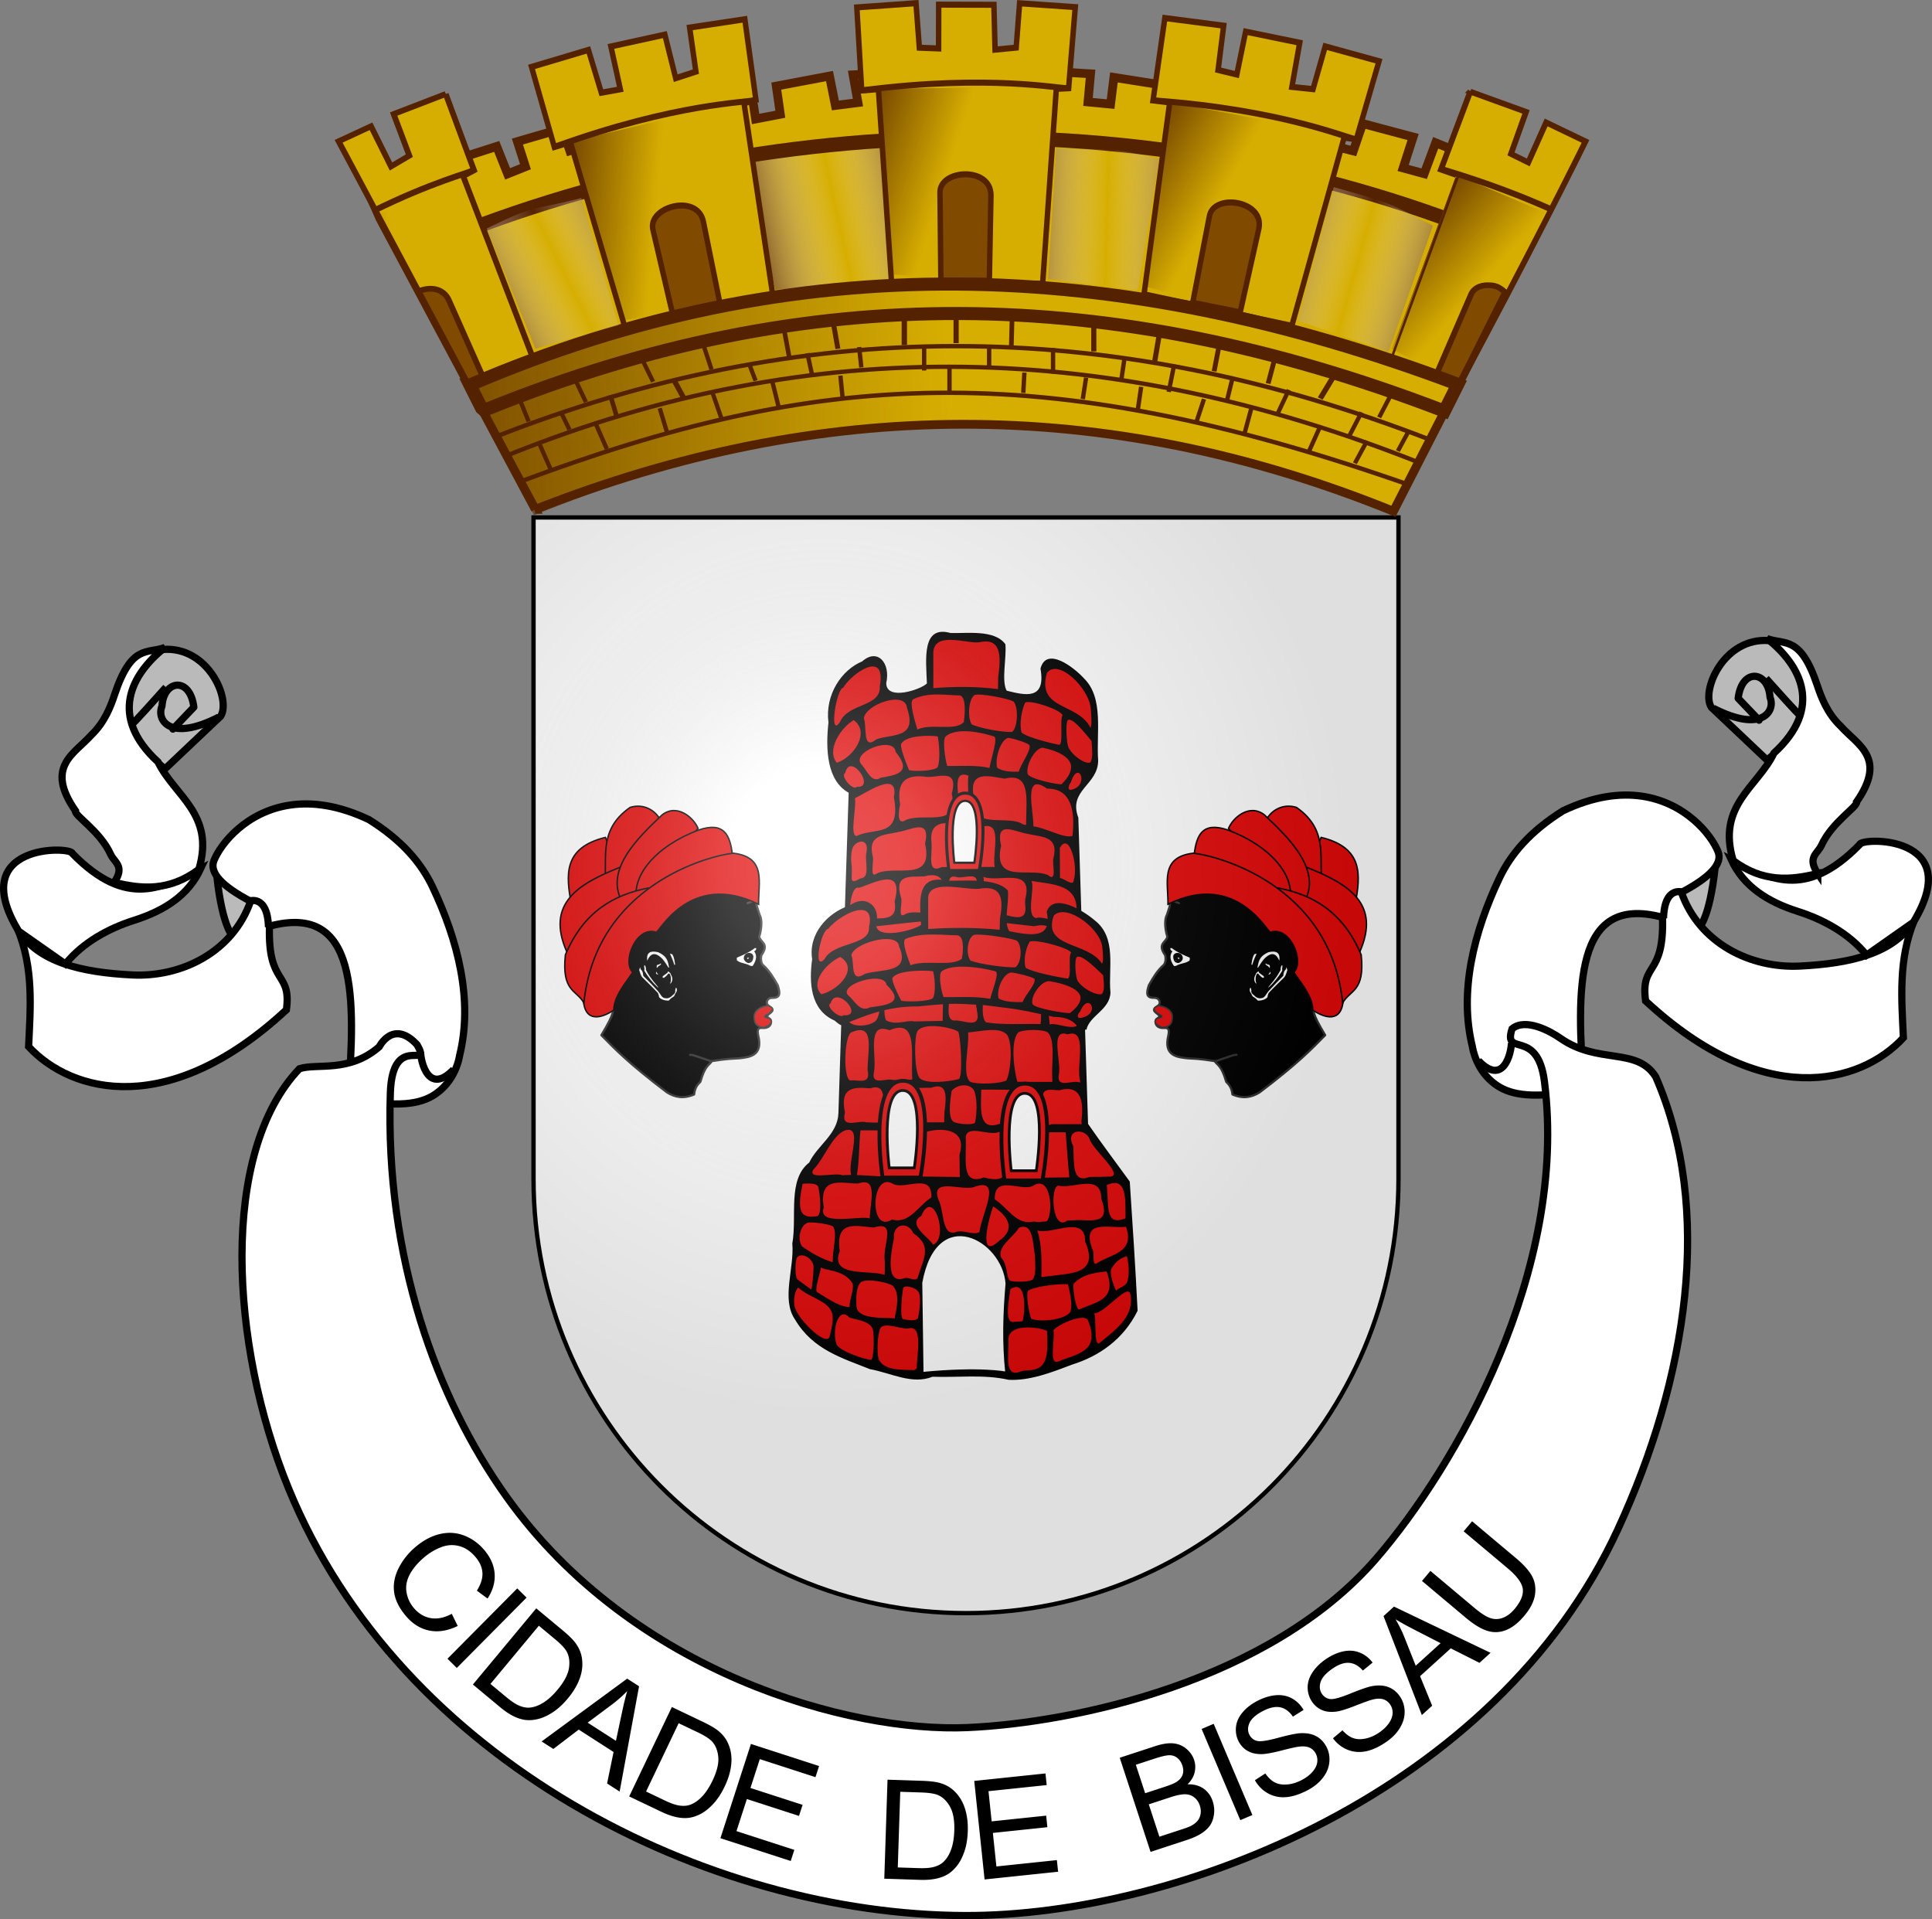
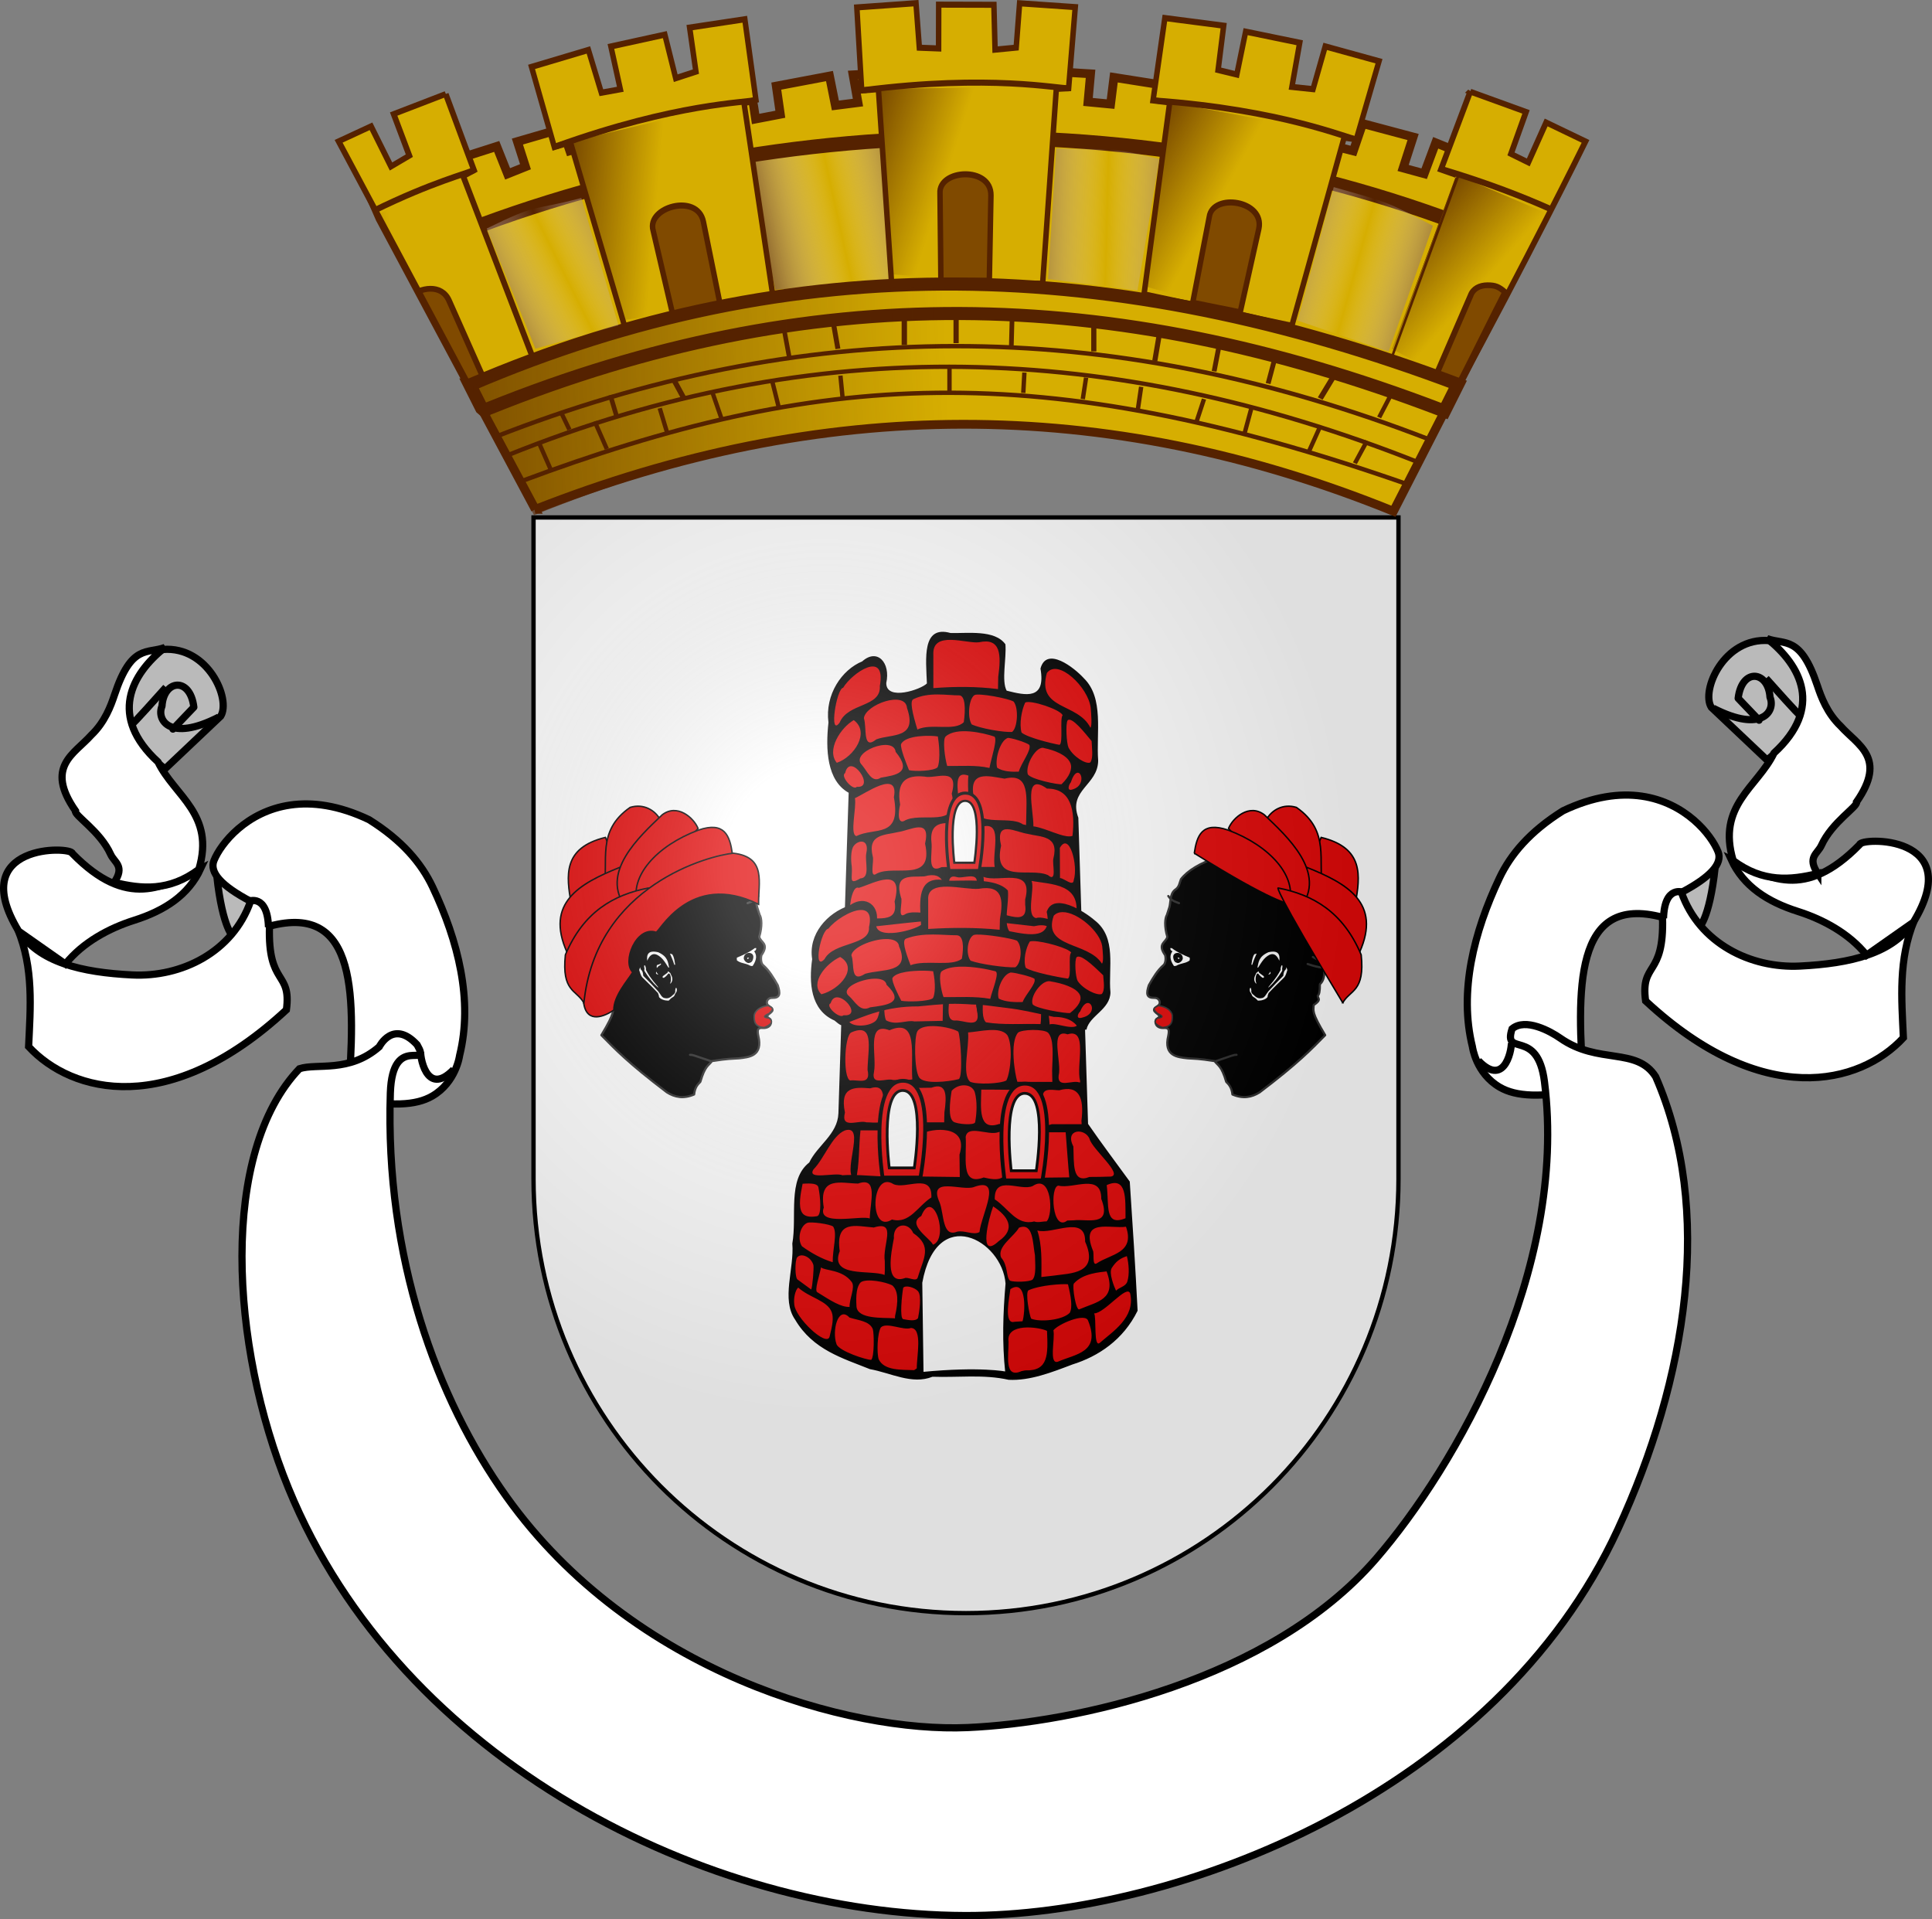
<svg xmlns="http://www.w3.org/2000/svg" xmlns:xlink="http://www.w3.org/1999/xlink" version="1.0" width="1340.197" height="1331.198">
  <rect width="100%" height="100%" fill="#808080" stroke="none" />
  <defs>
    <linearGradient id="a">
      <stop style="stop-color:#520;stop-opacity:1" offset="0" />
      <stop style="stop-color:#fffdff;stop-opacity:0" offset=".5" />
      <stop style="stop-color:#520;stop-opacity:1" offset="1" />
    </linearGradient>
    <linearGradient id="b">
      <stop style="stop-color:#520;stop-opacity:1" offset="0" />
      <stop style="stop-color:#520;stop-opacity:0" offset="1" />
    </linearGradient>
    <linearGradient id="c">
      <stop style="stop-color:#520;stop-opacity:1" offset="0" />
      <stop style="stop-color:#520;stop-opacity:0" offset="1" />
    </linearGradient>
    <linearGradient id="d">
      <stop style="stop-color:#fff;stop-opacity:.314" offset="0" />
      <stop style="stop-color:#fff;stop-opacity:.251" offset=".19" />
      <stop style="stop-color:#6b6b6b;stop-opacity:.125" offset=".6" />
      <stop style="stop-color:#000;stop-opacity:.125" offset="1" />
    </linearGradient>
    <linearGradient x1="313.845" y1="369.519" x2="330.664" y2="363.752" id="f" xlink:href="#a" gradientUnits="userSpaceOnUse" gradientTransform="matrix(7.804 .789 -1.452 5.274 -1813.556 -2391.573)" />
    <linearGradient x1="292.539" y1="376.659" x2="307.843" y2="376.166" id="g" xlink:href="#c" gradientUnits="userSpaceOnUse" gradientTransform="matrix(5.562 2.82 -1.74 2.938 -231.463 -1837.721)" />
    <linearGradient x1="292.539" y1="376.659" x2="307.843" y2="376.166" id="h" xlink:href="#c" gradientUnits="userSpaceOnUse" gradientTransform="matrix(5.562 2.82 -1.74 2.938 -231.463 -1837.721)" />
    <linearGradient x1="292.539" y1="376.659" x2="307.843" y2="376.166" id="i" xlink:href="#c" gradientUnits="userSpaceOnUse" gradientTransform="matrix(5.562 2.82 -1.74 2.938 -231.463 -1837.721)" />
    <linearGradient x1="292.539" y1="376.659" x2="307.843" y2="376.166" id="j" xlink:href="#c" gradientUnits="userSpaceOnUse" gradientTransform="matrix(4.03 4.004 -2.362 2.397 123.223 -2128.62)" />
    <linearGradient x1="292.539" y1="376.659" x2="307.843" y2="376.166" id="k" xlink:href="#c" gradientUnits="userSpaceOnUse" gradientTransform="matrix(5.666 -.414 .26 3.356 -1947.325 -1063.348)" />
    <linearGradient x1="302.543" y1="384.369" x2="355.013" y2="382.154" id="l" xlink:href="#b" gradientUnits="userSpaceOnUse" gradientTransform="matrix(6.342 0 0 5.868 -2005.782 -2328.522)" />
    <linearGradient x1="313.845" y1="369.519" x2="330.664" y2="363.752" id="m" xlink:href="#a" gradientUnits="userSpaceOnUse" gradientTransform="matrix(7.763 -1.122 -.132 5.469 -2476.514 -1811.265)" />
    <linearGradient x1="313.845" y1="369.519" x2="330.664" y2="363.752" id="n" xlink:href="#a" gradientUnits="userSpaceOnUse" gradientTransform="matrix(7.381 2.654 -2.684 4.766 -1037.88 -2810.2)" />
    <linearGradient x1="313.845" y1="369.519" x2="330.664" y2="363.752" id="o" xlink:href="#a" gradientUnits="userSpaceOnUse" gradientTransform="matrix(6.52 4.361 -3.758 3.975 -191.222 -3038.413)" />
    <radialGradient cx="858.042" cy="579.933" r="300" fx="858.042" fy="579.933" id="e" xlink:href="#d" gradientUnits="userSpaceOnUse" gradientTransform="matrix(1.215 0 0 1.267 -839.192 -490.49)" />
  </defs>
  <g style="display:inline">
    <path d="M1.5 1.5v458.868c0 166.31 134.315 301.132 300 301.132s300-134.822 300-301.132V1.5H1.5z" style="fill:#fff;fill-opacity:1" transform="translate(368.598 357.423)" />
  </g>
  <path d="M668.213 1067.691s298.5-112.32 298.5-397.771V411.368h-597V669.92c0 285.451 298.5 397.771 298.5 397.771z" style="fill:#fff;fill-opacity:1;fill-rule:evenodd;stroke:none;stroke-width:1px;stroke-linecap:butt;stroke-linejoin:miter;stroke-opacity:1" />
  <path d="M320.012 237.707c-7.174-.55-12.657 5.563-13.256 12.311-1.463 8.623-.244 17.397.112 26.063-8.436 5.433-18.837 7.445-28.808 7.81-5.415.248-12.957-1.976-12.987-8.508 2.122-6.764.473-16.293-7.202-18.726-7.052-2.345-12.649 3.365-18.994 5.304-15.637 6.897-28.514 23.046-26.514 40.88.088 8.236-1.699 16.684-.406 25.025 1 12.488 7.935 24.899 20.054 29.374-3.609 81.98-6.395 164.007-10.083 245.977-2.574 13.914-16.183 21.11-24.645 31.15-2.157 3.29-4.682 5.924-7.945 8.124-10.231 9.474-9.589 24.778-9.716 37.654.282 7.079-.828 14.095-1.425 21.044 1.12 16.457-7.7 33.21-1.508 49.222 9.158 16.755 26.746 26.784 44.184 33.038 13.209 4.457 26.451 9.337 40.268 11.566 16.123 3.497 33.214 9.057 49.621 3.898 24.598.59 49.465-1.853 73.822 2.341 24.782.516 48.303-8.494 71.757-15.158 19.478-6.574 38.085-18.368 49.172-36.112-2.087-32.311-4.745-64.581-7.427-96.847-13.353-14.528-26.966-28.828-39.927-43.708-3.189-77.353-6.215-154.712-9.318-232.068-3.753-6.831-2.24-15.608 3.354-20.976 6.14-6.938 16.14-12.914 15.53-23.497-1.522-17.297 3.513-36.267-5.605-52.103-6.371-9.447-16.647-15.574-26.805-20.279-5.698-2.366-14.476-4.73-18.568 1.26-2.5 3.147.441 7.308-.406 11.029.099 6.875-6.17 12-12.76 11.973-7.701.574-15.248-1.285-22.778-2.633-5.327-8.545-1.91-19.297-1.71-28.719-.032-3.323 1.375-7.816-2.679-9.317-12.198-7.126-27.034-5.327-40.601-5.513-5.418.596-10.488-.762-15.8-.88z" style="fill:#e20909;fill-opacity:1;stroke:none;stroke-width:7;stroke-miterlimit:4;stroke-dasharray:none;stroke-opacity:1" transform="matrix(.725 0 0 .916 421.567 221.834)" />
  <path d="m373.634 270.357-.217 9.273c-20.537-2.053-41.264-2.012-61.858-.73v-25.189c-1.361-18.8 31.595-8.314 43.657-9.536 21.094-3.66 21.306 9.696 18.418 26.182zm-151.742 34.64c-10.462 11.379-3.086-25.69 3.352-26.378 8.43-11.193 41.473-29.16 35.12-1.342 1.293 16.376-30.413 12.464-38.472 27.72zm240.22-11.138c.41 3.727 1.514 13.649-.238 15.06-12.135-19.251-51.61-13.115-41.702-41.461 10.535-11.31 39.787 10.822 41.94 26.4zm-165.821 16.39c-4.674-12.137-7.45-21.561-3.907-22.942 14.918-5.812 32.584-2.836 43.691-2.94 6.164-.057 6.353 10.37 4.624 20.28-8.817 7.208-31.284.585-44.408 5.602zm92.116-21.149c4.85 4.901 3.835 19.619-1.466 22.975-8.055.46-30.694-2.67-38.716-5.733-4.212-5.299-2.896-19.198 2.682-22.178 4.185-1.69 32.616 2.539 37.5 4.936zm-131.404 28.592c-13.39 8.653-8.876-8.682-11.89-16.028 1.422-10.355 39.903-21.252 41.257-7.695 10.383 23.574-14.691 19.386-29.367 23.723zm178.257-18.305c-2.893 2.54.746 21.333-3.031 22.45-7.115-.961-30.863-5.533-36.26-9.312-2.4-6.312.111-17.35 3.508-22.722 5.342-2.12 33.392 5.235 35.783 9.584zm-216.069 36.06c-10.225-9.72 3.797-26.66 16.206-32.315 15.874 9.188.386 27.86-16.206 32.315zm243.786-16.475c.176 4.638 1.901 12.675-1.225 16.209-4.114 1.618-16.378-4.309-20.931-11.373-1.77-3.237-2.902-17.666-.792-20.536 4.028-3.043 16.567 9.62 22.948 15.7zm-93.332-3.446c3.949 1.049-2.737 16.508-4.4 23.824-13.352-2.398-26.948-1.317-40.437-1.516-2.155-5.605-4.655-20.094-1.448-22.35 10.27-7.222 35.13-2.922 46.285.042zm-54.01 23.286c-3.682 2.939-21.714 3.285-27.34 2.223-2.245-4.405-8.358-16.17-7.659-19.682 4.221-7.168 29.119-6.734 35.208-5.855 2.222 10.718 1.734 19.937-.208 23.314zm77.669 3.35c-6.594.187-14.823.04-20.686-2.94-2.26-6.118 2.525-20.307 10.01-22.575 2.52-.445 18.324 3.462 20.802 5.277 2.083 4.161-7.692 13.456-10.126 20.238zm-131.98 4.558c-8.615 4.466-12.781-4.735-18.058-9.59-12.204-9.513 30.474-22.653 32.222-9.966 16.615 16.022.126 17.572-14.164 19.556zm172.894 4.952c-3.473.444-30.424-3.933-32.352-7.707-2.458-7.102 8.688-22.078 15.924-19.608 9.085 1.465 21.75 5.05 24.927 11.434 2.096 4.21-.79 10.016-8.5 15.88zM238.3 353.624c-3.416 3.378-16.27-8.226-11.127-10.42 4.75-16.434 29.82 11.747 11.127 10.42zm206.336 2.014c-5.551 1.564-3.65-3.555-1.53-5.382 7.035-17.584 18.02 1.741 1.53 5.382zm-102.457 19.06c-6.49 1.578-7.057.22-6.56-5.515 1.247-9.943-6.86-28.794 9.514-24.014-1.539 9.243 2.309 24.075-2.954 29.53zm-58.866 4.916c-7.813 2.299-3.741-12.191-3.556-12.53-3.758-17.824 6.013-22.556 23.259-21.191 10.74 2.004 33.49-8.001 26.13 12.922 8.143 27.694-29.938 12.823-45.833 20.8zm117.063.036-.098 2.928-3.014-.507c-13.625-7.781-50.465 4.818-46.462-18.65-7.032-23.206 13.948-17.755 28.929-15.96 24.82-4.845 20.778 14.324 20.645 32.189zm-162.349 11.277c-6.784-.838.245-21.58-1.517-28.717 8.987-2.944 42.518-22.323 37.285-.68 7.344 31.548-18.76 22.482-35.768 29.397zm206.644-.114c-7.727 2.225-25.824-6.188-37.37-7.231.27-12.296-10.362-41.692 13.01-28.584 22.867-.158 27.208 16.306 24.36 35.815zM343.304 414.31c-7.93.003-15.86.023-23.79.104-14.813 5.637-8.47-10.367-9.753-18.728-3.554-25.567 34.881-9.034 50.973-12.264 16.911-2.044 7.027 20.067 9.523 30.888h-26.953zm-85.941 5.044c-7.301 4.205-2.322-9.578-3.781-12.96-5.334-17.19 11.613-16.048 24.376-18.526 12.28-1.456 31.386-10.942 25.679 8.795 8.484 30.236-29.208 15.642-46.274 22.691zm169.07-11.526c-1.421 3.835 3.92 18.81-5.22 12.67-17.115-6.17-53.127 7.172-44.834-22.293-5.85-19.946 13.38-10.34 25.679-8.897 12.728 2.506 29.91 1.16 24.376 18.52zm-184.735 15.165c-11.704 5.44-7.3-.486-8.167-8.891-1.01-5.066-.987-12.579 1.724-15.584 4.432-4.912 15.204-5.598 12.147 5.41-1.572 6.6 4.197 18.649-5.704 19.065zm204.187 1.31c-.321 5.325-9.416-1.54-13.15-1.59l-.16-22.837c9.16-12.675 17.76 13.629 13.31 24.427zM336.047 446.18c-.6-2.089-9.947 3.347-8.606-1.076 2.063-7.74-6.94-26.112 6.002-23.231 6.046 1.777 19.907-4.056 19.75 3.76 1.93 14.639.056 24.892-17.146 20.547zm-51.856 4.15c-7.561 3.618-1.428-10.317-3.601-12.854-7.035-18.548 9.717-15.337 22.448-16.02 15.875-3.599 21.62 3.371 18.112 19.303 1.302 15.402-26.874 4.121-36.959 9.57zm115.235-11.414v3.995c3.616 19.295-25.702 2.417-36.666 6.115-9.082-1.792-1.448-18.872-3.226-27.241 14.106 4.789 48.316-8.24 39.892 17.131zm-161.869 17.35c-9.689 6.058-6.377-29.405 2.691-26.102 15.006-3.666 43.468-16.767 34.22 10.337 4.812 20.6-25.591 8.049-36.911 15.765zm209.63-1.894c-1.563 9.352-27.804-4.14-37.348-1.336-9.964-1.602-1.029-22.029-4.291-28.148 18.818 2.809 50.041 1.65 41.639 29.484zm-181.503 32.249c-25.471 4.392-9.553-14.018-13.958-26.937 22.219-2.022 46.094-4.056 68.356-5.578 7.998-1.063 16.44-2.226 16.984.035 1.58 6.559 2.692 18.674 2.927 31.11h-23.695c-17.195-.502-30.955 1.843-50.614 1.37zm163.031-.019-.283 1.116-3.669-.189c-41.688-4.787-29.374-.271-46.65-1.764-7.155 3.394-26.671 3.311-31.3-1.818-4.96-5.493-2.166-19.758-1.616-29.906 20.939 1.23 41.824 3.297 62.716 5.164 21.767-4.087 21.97 9.332 20.802 27.397zm-187.05-.942c-2.31 1.116-8.483 2.363-9.361 1.454-1.424-4.13-2.37-17.386 1.679-23.106 2.127-3.005 6.37-4.49 9.989-1.775 5.576 4.183 3.482 25.243-2.306 23.427zm206.599-19.688c3.232 6.865.564 12.416.11 19.296-3.604 3.806-10.91 4.747-14.207 1.792-4.132-3.704-3.306-16.932-.82-22.103 3.786-6.6 11.463-4.164 14.917 1.015zm-95.103 55.92.02.965c4.69 15.322-12.52 7.017-21.254 7.768-12.155-.007-.908-23.028-4.616-31.234-2.863-11.06 10.817-5.137 17.324-6.577 15.6-3.348 4.887 20.223 8.526 29.079zm-59.67 9.407c-7.876-1.332-17.354 3.327-27.131-.818-3.571-4.806-.727-27.935-1.698-37.76 24.686-.401 45.3.583 56.657-1.348-.281 13.16-.56 26.319-.836 39.478l-26.992.448zm121.191-7.786c-.207 3.251.095 6.582-.543 9.794-16.92-.405-36.135.806-52.241-1.353-3.774-2.895-3.232-10.126-2.737-17.31.76-6.925-2.657-17.937 1.533-21.503 2.313-1.452 14.37-1.54 16.863.243 15.438-1.017 21.637-.327 27.686-.444 18.6-4.507 6.339 20.28 9.44 30.573zm-158.892 7.751c-6.582 4.012-20.704 4.295-24.656.406-5.949-5.853-1.568-27.51 1.214-35.34 2.342-6.59 13.084-5.484 23.646-4.159 3.323 5.725 8.321 33.897-.204 39.093zm194.262-3.97c5.252 15.366-20.258 4-27.271 6.284.009-7.292-8.799-39.485 4.103-39.843 24.8-5.864 24.323 14.62 23.168 33.56zm-158.59 47.888c-6.108.813-12.306.272-18.447.457-6.238-1.83-21.183 4.831-18.273-5.922 3.046-12.368-7.759-38.516 14.83-31.756 28.206-9.564 20.028 18.704 21.89 37.221zm-42.784-9.536-.025 1.145-.028 1.315c3.423 11.8-9.407 7-16.664 7.893-6.951-2.06-5.594-33.65 1.05-36.372 21.765-7.58 16.425 11.004 15.667 26.019zm86.681-26.667c2.322 3.48 4.722 34.611.483 36.01-9.95 2-33.16 4.003-37.766-1.201-4.846-5.473-5.01-31.102-1.674-35.195 5.322-6.529 30.982-3.359 38.957.386zm89.849 29.548.214 8.552c-11.163-.026-22.326.07-33.487-.09-2.43-5.93-7.336-30.028.675-37.207 3.677-2.51 24.61-2.927 28.767.076 5.84 5.09 4.218 17.589 3.83 28.669zm26.802 7.742-.008 1.17h-1.012c-6.258-1.958-20.969 4.719-19.54-5.09 3.282-10.109-9.262-36.108 8.525-31.302 20.073-4.97 7.887 23.89 12.035 35.222zm-70.577-.256c-5.763 2.49-28.157 3.235-34.666.948-8.12-5.733-.728-25.995-1.964-37.333 11.475-.57 30.594-4.897 37.548 2.043 5.377 7.247 3.402 27.333-.918 34.342zm-59.287 24.203-.223 7.473h-53.037l.198-25.928c13.52.024 27.04-.042 40.558-.272 15.005-4.373 14.814 6.077 12.504 18.727zm-59.12-5.465.028 3.728c3.878 12.075-7.407 9.102-15.588 9.21-7.303-2.038-24.837 5.613-20.472-7.414-5.284-19.75 9.215-19.336 24.092-18.325 10.964-2.852 13.829 2.552 11.94 12.801zm88.312-9.457c2.2 6.644 1.873 15.26.23 22.296-.615 2.64-17.61 1.489-20.883-.433-4.852-2.85-3.595-13.767-1.607-23.308 6.63-5.969 19.922-5.62 22.26 1.445zm101.935 21.224.099 1.299.1 1.312h-28.686c-11.874 3.66-6.909-9.393-7.768-16.665-3.72-11.898 6.883-9.194 14.986-9.038 18.546-4.139 24.096 5.168 21.269 23.092zm-42.242-10.294.098 12.905c-12.202-.04-24.407.121-36.607-.196-20.12 5.451-17.49-11.684-17.097-25.984 13.888-.084 27.777.153 41.665.257 10.944-2.612 13.842 2.807 11.94 13.018zm-117.117 35.052c-.009 4.96.027 9.92-.093 14.88-19.004 5.583-46.845.27-69.236 1.628-6.59-2.464-34.388 3.988-27.759-4.368 10.605-8.576 17.515-25.439 30.11-29.588 21.36-5.216-4.819 34.661 10.507 37.318 3.42-10.687 2.78-26.18 4.401-37.336h45.491c11.265-3.25 4.994 11.036 6.579 17.466zm187.328 17.508c-6.782.21-13.568.241-20.352.274-16.923 5.332-14.61-10.582-15.355-23.078-8.742-13.391 11.238-14.316 15.487-5.712 2.449 7.685 32.804 27.136 20.22 28.516zm-144.655-16.698.263 17.015c-12.271-.143-24.543-.259-36.814-.37v-32.289c9.421-4.222 45.788-7.648 36.551 15.644zm80.253 17.512c-10.244.173-20.501.055-30.738.504V615.25h52.065c1.163 11.373 2.101 22.773 3.47 34.123l-24.797.224zm-36.86-16.882v4.307c4.48 15.6-7.741 14.773-20.235 12.433-22.974 6.883-15.973-16.134-17.228-30.733 1.773-9.439 21.77-.858 30.884-3.472 11.265-3.25 4.994 11.036 6.579 17.465zm-193.521 21.486c9.145-.506 14.38-.033 15.125 2.786 1.917 7.254 3.341 21.141-1.342 21.79-7.685 1.066-12.214-.075-14.298-2.71-3.807-4.814-1.404-14.14.515-21.866zm308.973 26.127c-20.525 6.597-15.582-10.268-17.993-25.097 19.544-7.003 17.82 10.738 17.993 25.097zm-244.729.191c-7.558-2.721-50.806 6.403-43.975-8.282-5.198-24.327 17.173-18.287 32.806-18.177 19.446-5.513 11.601 13.768 11.17 26.46zm21.286.773c-22.346 11.494-20.182-37.78 1.418-26.795 11.606 4.262 37.197-9.043 36.276 10.088-12.852 6.35-20.85 20.362-37.694 16.707zm173.752.598-3.113.084-2.922.086c-14.484 9.003-16.812-26.247-8.372-26.423 13.732 2.856 41.12-9.85 40.891 10.007 10.579 21.693-13.438 14.967-26.484 16.246zm-25.853.834c-3.925-.093-8.013 1.154-11.868.024-16.767 3.464-24.898-10.233-37.688-16.723-.695-18.984 24.528-5.913 36.277-10.087 18.146-9.765 19.953 21.872 13.279 26.786zm-64.204 8.059c-5.75 2.663-14.63-1.655-21.537-.246-14.018 4.407-12.348-13.245-16.492-22.02-12.069-20.745 21.873-8.23 33.082-11.935 27.543-7.894 6.923 20.501 4.947 34.2zm-44.456 9.598c-2.541-4.8-25.644-15.399-11.235-21.72 11.525-22.518 26.943 17.063 11.235 21.72zm62.947-2.756c-20.269 14.981-9.385-17.938-5.388-26.267 13.948 7.15 22.407 16.992 5.388 26.267zm-158.889 15.996c-10.083-2.352-20.644-6.994-29.434-12.068-4.68-5.406-1.814-15.522 5.145-17.731 3.318-1.054 21.767.9 24.69 2.816 4.303 4.947-.659 17.413-.4 26.983zm252.607.88c-4.7 2.303-2.136-7.91-3.722-9.822-12.487-24.823 16.752-16.104 31.713-17.938 8.855 20.152-14.919 20.644-27.99 27.76zM265.11 712.93c-.126 3.373.259 7.344-.219 10.35-12.857-4.206-53.042 2.44-42.907-18.031-4.298-24.136 15.556-18.91 32.595-17.913 22.63-5.554 8.034 13.19 10.531 25.594zm161.325 10.87c-3.842.33-7.685.657-11.524 1.028.12-11.956.754-23.912-3.861-35.254 14.196 3.524 46.224-12.348 45.738 8.512 13.826 24.533-14.152 23.837-30.353 25.714zm-129.814 1.374c-1.282 3.718-9.855-.867-12.79.609-18.946 4.907-12.674-19.147-10.02-30.306-.993-11.44 13.882-12.703 18.5-3.916 18.581 10.047 9.833 18.953 4.31 33.613zm109.88 1.598c-2.657 1.8-18.076 2.117-21.67.788-3.853-2.819-1.627-11.172-8.338-17.397-4.548-8.08 12.088-15.797 17.002-22.666 13.85-4.338 13.074 11.895 15.295 20.913.144 6.924 1.373 14.975-2.29 18.362zm-209.685-10.996c.609 2.32-.916 16.39-2.114 18.537l-13.106-7.604c-2.549-1.48-2.56-14.494-.332-16.739 3.858-3.678 13.409-.3 15.552 5.806zM497.1 728.375c-1.598 3.765-7.77 4.224-10.745 6.815-1.694-2.778-7.214-13.449-4.034-17.285 3.994-4.817 7.516-7.04 14.39-8.88 1.898 5.568 2.684 13.938.389 19.35zm-263.672.198c3.652 3.946-2.267 12.614-2.018 18.917-8.2.182-17.4-4.439-30.986-11.2-2.748-1.367 2.022-12.204 3.71-18.811 3.056 2.673 20.404 1.489 29.294 11.094zm218.022 20.655c-3.463 1.988-7.3-17.827-5.416-19.488 8.99-7.924 25.151-8.5 31.28-9.154 10.21 21.41-9.164 22.937-25.864 28.642zm-176.486 4.935c-.266.721.399 2.497-1.04 1.89-10.588-.525-34.727.847-35.888-8.757-.753-8.79.175-15.471 4.147-18.524 5.431-3.004 23.948-.287 30.095 2.438 5.79 3.887 5.846 12.203 2.686 22.953zm167.116-2.23c-6.926 5.646-28.594 7.212-36.947 4.428-1.538-2.2-5.972-20.251-2.386-21.526 11.16-3.968 32.42-4.93 37.623-4.499 2.812 8.933 4.57 17.563 1.71 21.597zm-159.363-18.942c2.276-2.234 10.727-.33 14.032 2.474 3.981 3.379 1.245 16.077.174 20.464-2.498 2.644-9.043 1.531-14.135.816-3.726-.523-1.252-18.44-.07-23.754zm114.137 25.356-7.838.393c-10.686 2.322-4.31-20.191-3.775-24.69 16.567-8.716 13.942 19.357 11.613 24.297zm-184.544 11.57c-2.61 8.504-33.725-14.764-33.845-24.806-.678-3.98.813-10.15 3.77-12.283 11.202 7.93 28.077 9.795 32.143 18.737 1.904 4.188.62 9.95-2.068 18.352zm258.598 4.715c-6.357 4.367-3.008-19.24-5.553-22.232 10.218-.064 31.69-22.682 34.58-14.96 4.986 18.037-16.784 28.699-29.027 37.192zM253.6 764.206c1.379 3.372 1.49 21.122-1.465 23.344-4.145.245-30.726-6.51-33.22-11.838-4.589-10.095 1.5-29.434 12.388-20.177 8.938 2.203 19.066 2.651 22.297 8.671zm177.103 24.755c-8.837 2.278-2.512-17.136-4.27-23.762 4.403-4.656 30.363-13.592 33.2-7.308 12.254 24.106-11.75 25.154-28.93 31.07zm-70.763-4.01c1.602 10.095-2.943 7.706-10.57 7.833.028-26.745-.207-53.49-.38-80.235-2.644-11.956 2.016-20.328 12.91-7.902.099 26.768-1.326 53.539-1.96 80.305zm-15.371-26.797.175 25.42c3.648 11.063-5.29 9.625-13.199 9.209l-.226-82.865c-2.786-11.051 2.8-13.752 13.01-11.842-.027 20.026.108 40.052.24 60.078zm-17.662-12.364.308 45.679c-15.568 8.959-9.492-16.538-10.423-26.834 3.344-20.57-7.795-47.885 4.795-64.02 11.863.638 1.743 33.132 5.32 45.175zm-14.841 18.276.202 24.771c-7.735 14.553-13.718-9.889-9.58-19.509 1.6-19.977-6.357-43.935 8.691-60.269.347 18.334.536 36.67.687 55.007zm65.036 27.008c.38 4.018-1.253 3.644-5.213 2.496-13.838 1.765-4.649-25.434-7.662-42.16 2.932-10.355-4.146-59.657 11.084-31.53 5.178 23.283.77 47.517 1.791 71.194zm-81.387 2.915-2.521 1.377c-12.421-.371-28.664.445-33.948-8.25-1.909-4.77-1.305-19.95 2.118-24.13 5.559-4.24 21.713 2.597 28.728.447 11.438.248 5.46 21.492 5.623 30.556zm124.597-28.351c1.025 17.927 1.417 30.52-20.706 29.882l-3.669.577c-17.03 6.093-12.193-12.455-12.44-22.238-2.649-14.594 29.351-11.205 36.815-8.221zm-36.715 37.023c20.286.886 41.605-5.739 61.034-11.597 24.675-6.094 48.632-18.576 62.353-40.702-2.068-32.628-4.76-65.238-7.496-97.822-12.881-14.08-27.006-28.844-39.906-43.667-3.172-77.276-6.209-154.559-9.3-231.839-9.957-21.017 18.739-24.502 18.974-43.235-1.961-21.092 5.759-47.369-13.715-62.398-9.27-8.071-35.74-24.474-41.482-7.304 5.294 23.98-14.149 20.348-32.374 16.728-5.115-7.596-.03-24.242-1.176-35.117-10.216-11.272-36.266-8.148-52.588-8.555-27.53-6.053-23.447 19.626-22.529 38.202-5.62 4.585-38.94 13.53-38.884-.283 4.298-15.41-8.59-26.652-23.01-16.43-19.412 6.326-35.778 24.964-32.312 46.329-2.796 20.199-1.615 43.971 19.341 53.162-3.445 80.901-6.477 161.821-9.808 242.727-.745 15.931-20.094 24.242-27.914 37.255-21.06 12.987-11.524 40.64-16.19 61.388 2.025 18.788-10.87 42.298 2.697 57.648 17.11 22.957 45.835 29.23 71.569 37.456 19.613 2.711 40.333 12.003 59.848 5.74 24.292.685 48.992-1.947 72.868 2.314z" style="fill:#000;fill-opacity:1;stroke:none;stroke-opacity:1" transform="matrix(.725 0 0 .916 421.567 221.834)" />
  <g style="display:inline">
    <path d="M-37.25 203c-4.976.186-8.665 4.607-9.094 9.438-1.117 6.584-.21 13.289.063 19.906-6.442 4.148-14.386 5.659-22 5.937-4.135.19-9.884-1.48-9.906-6.469 1.62-5.164.36-12.455-5.5-14.312-5.386-1.79-9.655 2.581-14.5 4.063-11.94 5.266-21.778 17.6-20.25 31.218.067 6.289-1.3 12.725-.313 19.094.764 9.536 6.058 19.02 15.313 22.438 2.03.45 4.165 2.065 6.048 1.277 47.786-20 140.539-13.475 158.202 5.41.501-2.747 1.802-5.355 3.874-7.344 4.689-5.298 12.342-9.856 11.876-17.937-1.162-13.209 2.68-27.688-4.282-39.781-4.865-7.214-12.711-11.908-20.469-15.5-4.35-1.807-11.062-3.606-14.187.968-1.909 2.403.334 5.565-.313 8.406.076 5.25-4.685 9.177-9.718 9.157-5.88.438-11.656-.97-17.407-2-4.068-6.525-1.464-14.743-1.312-21.938-.024-2.538 1.064-5.978-2.031-7.125-9.315-5.44-20.64-4.076-31-4.219-4.137.456-8.037-.566-12.094-.656a8.726 8.726 0 0 0-1-.031z" transform="matrix(1.05 0 0 1.05 688.688 398.135)" style="fill:#e20909;fill-opacity:1;stroke:none;stroke-width:7;stroke-miterlimit:4;stroke-dasharray:none;stroke-opacity:1" />
    <path d="M-35.5 201.906c-15.16-.307-12.541 17.02-11.906 29.875-4.291 3.502-29.73 10.329-29.688-.219 3.282-11.767-6.552-20.367-17.562-12.562-14.824 4.83-27.334 19.092-24.688 35.406-2.135 15.424-1.22 33.576 14.781 40.594 1.953 1.49 2.95 2.657 4.563 3.094 16.246-6.568 29.951-12.546 50.781-12.438 15.929-1.55 20.679-2.078 32.157-1.479 9.158.695 3.054-.586 25.75 2.438 10.906 1.253 16.944 2.918 31.656 5.979 8.943-.062 14.19 3.202 16.875 8.406h4.656c1.89-9.208 15.701-13.235 15.844-24.594-1.498-16.106 4.402-36.18-10.469-47.656-7.078-6.163-27.271-18.673-31.656-5.563 4.043 18.311-10.802 15.546-24.719 12.782-3.906-5.8-.031-18.54-.906-26.844-7.8-8.608-27.693-6.22-40.157-6.531-1.97-.434-3.744-.656-5.312-.688zm5.625 4.656c7.313.091 15.926 1.874 20.531 1.407 16.108-2.794 16.268 7.41 14.063 20-.056 2.36-.132 4.702-.188 7.062-15.681-1.567-31.493-1.51-47.218-.531v-19.25c-.52-7.178 5.5-8.778 12.812-8.688zM-87.5 221.97c4.682-.22 7.69 2.652 5.719 11.281.988 12.505-23.221 9.506-29.375 21.156-7.99 8.689-2.354-19.6 2.562-20.125 3.822-5.075 14.251-11.991 21.094-12.312zm133.563 1.406c9.891-.109 24.883 12.866 26.218 22.531.313 2.846 1.151 10.422-.187 11.5-9.267-14.7-39.409-10.01-31.844-31.656 1.508-1.62 3.53-2.35 5.813-2.375zm-85.626 14.781c5.857.004 11.353.54 15.594.5 4.707-.044 4.851 7.933 3.532 15.5-6.734 5.505-23.885.45-33.907 4.281-3.57-9.268-5.705-16.477-3-17.53 5.696-2.22 11.925-2.754 17.782-2.75zm28.907.063c6.347-.222 23.393 2.46 26.656 4.062 3.704 3.743 2.923 14.968-1.125 17.531-6.151.352-23.437-2.035-29.563-4.375-3.216-4.046-2.228-14.66 2.032-16.937.4-.161 1.093-.25 2-.281zm-60.094 2.937c4.754-.079 8.457 1.285 8.813 4.844 7.928 18.002-11.2 14.782-22.407 18.094-10.225 6.607-6.792-6.61-9.094-12.219.713-5.19 13.611-10.568 22.688-10.719zm97.469 1.375c6.857.036 23.465 4.688 25.062 7.594-2.209 1.94.572 16.303-2.312 17.156-5.433-.734-23.566-4.239-27.688-7.125-1.833-4.82.063-13.241 2.657-17.344.51-.202 1.301-.286 2.28-.28zm29.718 10.219c3.803-.204 12.085 8.137 16.5 12.344.135 3.541 1.45 9.676-.937 12.375-3.141 1.235-12.492-3.293-15.969-8.688-1.352-2.471-2.236-13.496-.625-15.687.289-.218.638-.323 1.032-.344zm-157.28.25c12.12 7.016.294 21.255-12.376 24.656-7.808-7.421 2.9-20.337 12.375-24.656zm79.562 6.406c8.225-.185 17.614 1.617 22.937 3.031 3.016.802-2.074 12.633-3.343 18.22-10.196-1.832-20.575-1.005-30.875-1.157-1.646-4.28-3.574-15.371-1.126-17.094 2.941-2.068 7.472-2.888 12.407-3zm-23.844 2.656c2.487.04 4.556.208 5.719.375 1.697 8.185 1.326 15.203-.157 17.782-2.812 2.243-16.61 2.53-20.906 1.719-1.714-3.365-6.377-12.35-5.843-15.032 2.417-4.105 13.727-4.963 21.187-4.844zm57.188 1.22c2.918.052 13.632 2.762 15.406 4.062 1.59 3.177-5.891 10.258-7.75 15.437-5.035.143-11.305.026-15.782-2.25-1.725-4.67 1.941-15.487 7.657-17.219.12-.02.274-.034.469-.03zm-90.47 4.062c4.29-.138 7.771.972 8.188 4 12.688 12.234.068 13.422-10.844 14.937-6.578 3.41-9.752-3.636-13.78-7.344-6.408-4.994 7.001-11.29 16.437-11.593zM36.814 269c.559-.041 1.107.01 1.624.188 6.939 1.118 16.605 3.875 19.032 8.75 1.6 3.214-.613 7.646-6.5 12.125-2.652.339-23.216-3.025-24.688-5.907-1.7-4.914 5.124-14.756 10.532-15.156zm-139.844 10.656c6.307-.275 15.558 12.667 4.406 11.875-2.609 2.58-12.428-6.262-8.5-7.937.793-2.745 2.328-3.86 4.094-3.938zm165.969 3.75c3.378.183 4.656 7.776-4 9.688-4.24 1.194-2.807-2.73-1.188-4.125 1.679-4.196 3.652-5.646 5.188-5.563z" transform="matrix(1.05 0 0 1.05 688.688 398.135)" style="fill:#000;fill-opacity:1;stroke:none;stroke-opacity:1" />
  </g>
  <path d="M640.131 952.104c40.102-3.86 57.686-.215 57.686-.215-2.212-20.515-1.558-41.03.215-61.546-2.305-30.793-48.63-56.14-58.759-.643l.858 62.404z" style="fill:#fff;fill-rule:evenodd;stroke:#000;stroke-width:1px;stroke-linecap:butt;stroke-linejoin:miter;stroke-opacity:1" />
  <g style="display:inline">
    <path d="M282.898 371.945h32.84s15.848-83.524-14.928-83.888c-30.918-.367-17.912 83.888-17.912 83.888z" style="fill:#e20909;fill-rule:evenodd;stroke:#000;stroke-width:3.3;stroke-linecap:butt;stroke-linejoin:miter;stroke-miterlimit:4;stroke-dasharray:none;stroke-opacity:1" transform="matrix(.8 0 0 .8 385.899 519.232)" />
    <path d="M288.693 363.556h21.712s10.478-66.82-9.87-67.11c-20.441-.294-11.842 67.11-11.842 67.11z" style="fill:#fff;fill-rule:evenodd;stroke:#000;stroke-width:2.4;stroke-linecap:butt;stroke-linejoin:miter;stroke-miterlimit:4;stroke-dasharray:none;stroke-opacity:1;display:inline" transform="matrix(.8 0 0 .8 385.899 519.232)" />
  </g>
  <g style="display:inline">
    <path d="M282.898 371.945h32.84s15.848-83.524-14.928-83.888c-30.918-.367-17.912 83.888-17.912 83.888z" style="fill:#e20909;fill-rule:evenodd;stroke:#000;stroke-width:3.3;stroke-linecap:butt;stroke-linejoin:miter;stroke-miterlimit:4;stroke-dasharray:none;stroke-opacity:1" transform="matrix(.8 0 0 .8 470.527 521.206)" />
    <path d="M288.693 363.556h21.712s10.478-66.82-9.87-67.11c-20.441-.294-11.842 67.11-11.842 67.11z" style="fill:#fff;fill-rule:evenodd;stroke:#000;stroke-width:2.4;stroke-linecap:butt;stroke-linejoin:miter;stroke-miterlimit:4;stroke-dasharray:none;stroke-opacity:1;display:inline" transform="matrix(.8 0 0 .8 470.527 521.206)" />
  </g>
  <g style="display:inline">
    <path d="M282.898 371.945h32.84s15.848-83.524-14.928-83.888c-30.918-.367-17.912 83.888-17.912 83.888z" style="fill:#e20909;fill-rule:evenodd;stroke:#000;stroke-width:3.3;stroke-linecap:butt;stroke-linejoin:miter;stroke-miterlimit:4;stroke-dasharray:none;stroke-opacity:1" transform="matrix(.64 0 0 .64 477.222 365.767)" />
    <path d="M288.693 363.556h21.712s10.478-66.82-9.87-67.11c-20.441-.294-11.842 67.11-11.842 67.11z" style="fill:#fff;fill-rule:evenodd;stroke:#000;stroke-width:2.4;stroke-linecap:butt;stroke-linejoin:miter;stroke-miterlimit:4;stroke-dasharray:none;stroke-opacity:1;display:inline" transform="matrix(.64 0 0 .64 477.222 365.767)" />
  </g>
  <path d="M-217.872 198.023c4.143 37.975 11.738 42.808 11.738 42.808l35.213-28.309-46.951-14.5z" style="fill:#bababa;fill-rule:evenodd;stroke:#000;stroke-width:5;stroke-linecap:butt;stroke-linejoin:miter;stroke-miterlimit:4;stroke-dasharray:none;stroke-opacity:1;display:inline" transform="translate(368.213 409.191)" />
  <path d="M821.643 191.87c-4.142 37.975-11.737 42.809-11.737 42.809l-35.214-28.31 46.951-14.499z" style="fill:#bababa;fill-rule:evenodd;stroke:#000;stroke-width:5;stroke-linecap:butt;stroke-linejoin:miter;stroke-miterlimit:4;stroke-dasharray:none;stroke-opacity:1" transform="translate(368.213 409.191)" />
  <path d="M730.503 346.533c-30.04 5.84-47.045 4.92-58.293-1.562-16.672-9.608-19.038-28.128-19.038-28.128-9.445-38.292 1.012-79.574 18.735-116.97 7.824-16.51 21.103-32.264 44.097-46.668 21.232-10.103 39.425-12.338 54.519-10.166 30.473 4.385 48.316 26.728 53.046 38.538 3.253 8.122-4.966 17.455-25.401 28.245 12.42 35.277 47.918 52.807 82.2 51.081 34.632-1.743 65.274-8.527 79.367-31.748-11.202 27.158-8.859 54.316-7.595 81.474-30.053 32.498-97.683 49.843-178.828-25.547-3.675-27.44 13.018-16.128 11.737-57.998-61.599-16.509-59.751 49.292-54.546 119.449z" style="fill:#fff;fill-rule:evenodd;stroke:#000;stroke-width:5;stroke-linecap:butt;stroke-linejoin:miter;stroke-miterlimit:4;stroke-dasharray:none;stroke-opacity:1" transform="translate(368.213 409.191)" />
-   <path d="M-126.732 352.685c30.04 5.841 47.046 4.92 58.293-1.562 16.673-9.608 19.038-28.128 19.038-28.128 9.445-38.292-1.012-79.574-18.734-116.97-7.825-16.51-21.104-32.264-44.097-46.668-21.233-10.103-39.425-12.337-54.52-10.165-30.472 4.384-48.316 26.727-53.046 38.538-3.252 8.122 4.967 17.454 25.402 28.245-12.42 35.276-47.919 52.806-82.2 51.08-34.632-1.743-65.275-8.526-79.367-31.748 11.202 27.158 8.858 54.316 7.595 81.474 30.053 32.499 97.683 49.843 178.828-25.547 3.674-27.44-13.019-16.128-11.738-57.998 61.6-16.508 59.752 49.292 54.546 119.45z" style="fill:#fff;fill-rule:evenodd;stroke:#000;stroke-width:5;stroke-linecap:butt;stroke-linejoin:miter;stroke-miterlimit:4;stroke-dasharray:none;stroke-opacity:1;display:inline" transform="translate(368.213 409.191)" />
+   <path d="M-126.732 352.685c30.04 5.841 47.046 4.92 58.293-1.562 16.673-9.608 19.038-28.128 19.038-28.128 9.445-38.292-1.012-79.574-18.734-116.97-7.825-16.51-21.104-32.264-44.097-46.668-21.233-10.103-39.425-12.337-54.52-10.165-30.472 4.384-48.316 26.727-53.046 38.538-3.252 8.122 4.967 17.454 25.402 28.245-12.42 35.276-47.919 52.806-82.2 51.08-34.632-1.743-65.275-8.526-79.367-31.748 11.202 27.158 8.858 54.316 7.595 81.474 30.053 32.499 97.683 49.843 178.828-25.547 3.674-27.44-13.019-16.128-11.738-57.998 61.6-16.508 59.752 49.292 54.546 119.45" style="fill:#fff;fill-rule:evenodd;stroke:#000;stroke-width:5;stroke-linecap:butt;stroke-linejoin:miter;stroke-miterlimit:4;stroke-dasharray:none;stroke-opacity:1;display:inline" transform="translate(368.213 409.191)" />
  <path d="M-78.86 315.509c-16.601-17.986-26.286 1.383-26.286 1.383-20.916 18.242-43.187 11.271-55.34 15.219-55.424 58.026-48.34 191.437-7.607 290.988 77.65 189.77 290.795 295.953 469.514 296.407 147.84.38 368.26-85.17 452.601-267.796 48.43-104.868 66.51-222.11 26.272-314.065-13.251-20.804-39.712-8.181-66.26-26.784-6.665-4.67-24.034-14.24-33.352-6.42-6.536 20.235 17.711-1.227 22.475 36.669 16.453 130.872-61.593 267.208-116.983 331.055-73.645 84.888-209.022 113.679-283.227 116.941-81.234 3.571-232.237-37.441-319.8-160.092-48.66-68.158-84.314-166.244-80.584-280.064 1.403-42.834 28.976-15.118 18.578-33.441z" style="fill:#fff;fill-rule:evenodd;stroke:#000;stroke-width:5;stroke-linecap:butt;stroke-linejoin:miter;stroke-miterlimit:4;stroke-dasharray:none;stroke-opacity:1" transform="translate(368.213 409.191)" />
  <path d="M657.315 326.51c19.36 20.085 23.691-11.005 22.785-13.12M785.74 227.774c.69-23.475 13.809-17.952 13.809-17.952" style="fill:none;fill-rule:evenodd;stroke:#000;stroke-width:5;stroke-linecap:butt;stroke-linejoin:miter;stroke-miterlimit:4;stroke-dasharray:none;stroke-opacity:1" transform="translate(368.213 409.191)" />
  <path d="M959.044 230.536c37.285-61.393-37.284-58.916-37.284-53.856-38.297 39.11-63.266 23.006-89.07 10.357 8.515 18.518 25.101 29.251 46.223 35.958 17.444 5.54 35.54 15.233 47.68 30.326l32.451-22.785z" style="fill:#fff;fill-rule:evenodd;stroke:#000;stroke-width:5;stroke-linecap:butt;stroke-linejoin:miter;stroke-miterlimit:4;stroke-dasharray:none;stroke-opacity:1" transform="translate(368.213 409.191)" />
  <path d="M858.928 35.137c-31.439-2.385-47.27 34.701-40.046 46.26l38.665 36.594 34.523-28.999-15.88-44.88-17.262-8.975z" style="fill:#bababa;fill-rule:evenodd;stroke:#000;stroke-width:5;stroke-linecap:butt;stroke-linejoin:miter;stroke-miterlimit:4;stroke-dasharray:none;stroke-opacity:1" transform="translate(368.213 409.191)" />
  <path d="M892.76 196.704c-7.63-11.289-.141-13.659 2.486-19.458 7.399-16.334 25.523-27.015 24.442-30.255 21.298-30.64.737-39.247-11.047-52.475-9.43-8.994-13.564-20.279-16.176-28.116-11.7-35.095-22.406-28.062-34.918-32.644 23.64 18.703 39.087 48.03 4.833 79.402-11.37 23.613-39.834 36.238-28.308 74.57 20.691 15.404 39.815 13.57 58.689 8.976z" style="fill:#fff;fill-rule:evenodd;stroke:#000;stroke-width:5;stroke-linecap:butt;stroke-linejoin:miter;stroke-miterlimit:4;stroke-dasharray:none;stroke-opacity:1" transform="translate(368.213 409.191)" />
  <path d="M820.263 82.088c34.508 17.689 43.244 1.478 39.356-7.595-1.151-18.482-19.563-20.642-22.095.69l14.5 15.19.69-3.452" style="fill:none;fill-rule:evenodd;stroke:#000;stroke-width:5;stroke-linecap:butt;stroke-linejoin:round;stroke-miterlimit:4;stroke-dasharray:none;stroke-opacity:1" transform="translate(368.213 409.191)" />
  <path d="M856.857 61.374c22.785 25.547 23.475 25.547 23.475 25.547" style="fill:none;fill-rule:evenodd;stroke:#000;stroke-width:5;stroke-linecap:butt;stroke-linejoin:miter;stroke-miterlimit:4;stroke-dasharray:none;stroke-opacity:1" transform="translate(368.213 409.191)" />
  <path d="M-53.543 332.662c-19.36 20.086-23.692-11.005-22.785-13.119M-181.968 233.927c-.69-23.476-13.81-17.952-13.81-17.952" style="fill:none;fill-rule:evenodd;stroke:#000;stroke-width:5;stroke-linecap:butt;stroke-linejoin:miter;stroke-miterlimit:4;stroke-dasharray:none;stroke-opacity:1;display:inline" transform="translate(368.213 409.191)" />
  <path d="M-355.273 236.688c-37.285-61.392 37.285-58.915 37.285-53.855 38.296 39.109 63.265 23.005 89.069 10.357-8.514 18.517-25.1 29.25-46.222 35.957-17.445 5.54-35.54 15.234-47.68 30.326l-32.452-22.785z" style="fill:#fff;fill-rule:evenodd;stroke:#000;stroke-width:5;stroke-linecap:butt;stroke-linejoin:miter;stroke-miterlimit:4;stroke-dasharray:none;stroke-opacity:1;display:inline" transform="translate(368.213 409.191)" />
  <path d="M-255.157 41.29c31.44-2.386 47.271 34.7 40.047 46.26l-38.666 36.594-34.523-29 15.88-44.879 17.262-8.976z" style="fill:#bababa;fill-rule:evenodd;stroke:#000;stroke-width:5;stroke-linecap:butt;stroke-linejoin:miter;stroke-miterlimit:4;stroke-dasharray:none;stroke-opacity:1;display:inline" transform="translate(368.213 409.191)" />
  <path d="M-288.99 202.856c7.632-11.288.143-13.658-2.484-19.458-7.4-16.334-25.523-27.014-24.443-30.255-21.297-30.639-.736-39.247 11.047-52.475 9.43-8.994 13.564-20.278 16.177-28.115 11.7-35.095 22.406-28.063 34.917-32.645-23.64 18.703-39.087 48.031-4.833 79.403 11.37 23.613 39.834 36.237 28.309 74.57-20.692 15.404-39.816 13.57-58.69 8.975z" style="fill:#fff;fill-rule:evenodd;stroke:#000;stroke-width:5;stroke-linecap:butt;stroke-linejoin:miter;stroke-miterlimit:4;stroke-dasharray:none;stroke-opacity:1;display:inline" transform="translate(368.213 409.191)" />
  <path d="M-216.491 88.24c-34.509 17.69-43.245 1.479-39.356-7.595 1.15-18.481 19.563-20.642 22.094.69l-14.5 15.19-.69-3.452" style="fill:none;fill-rule:evenodd;stroke:#000;stroke-width:5;stroke-linecap:butt;stroke-linejoin:round;stroke-miterlimit:4;stroke-dasharray:none;stroke-opacity:1;display:inline" transform="translate(368.213 409.191)" />
  <path d="M-253.085 67.526c-22.785 25.547-23.476 25.547-23.476 25.547" style="fill:none;fill-rule:evenodd;stroke:#000;stroke-width:5;stroke-linecap:butt;stroke-linejoin:miter;stroke-miterlimit:4;stroke-dasharray:none;stroke-opacity:1;display:inline" transform="translate(368.213 409.191)" />
-   <path d="m313.392 1119.402 4.122 8.426c-6.933 3.37-13.496 4.43-19.69 3.183-6.193-1.247-11.601-4.602-16.224-10.065-4.784-5.653-7.525-11.225-8.22-16.716-.696-5.49.356-11.007 3.157-16.55 2.8-5.543 6.706-10.434 11.715-14.674 5.463-4.623 11.11-7.611 16.944-8.966 5.834-1.355 11.436-1 16.808 1.067 5.371 2.065 10.015 5.412 13.931 10.04 4.442 5.248 6.84 10.791 7.197 16.63.356 5.84-1.291 11.512-4.942 17.017l-7.394-5.471c2.787-4.447 4.072-8.564 3.855-12.351-.217-3.788-1.809-7.435-4.776-10.941-3.412-4.032-7.23-6.584-11.453-7.656-4.224-1.072-8.428-.78-12.613.88a41.044 41.044 0 0 0-11.465 6.877c-4.46 3.775-7.805 7.721-10.032 11.837-2.228 4.116-3.004 8.243-2.328 12.379.676 4.136 2.366 7.802 5.071 10.999 3.29 3.888 7.198 6.231 11.721 7.03 4.524.797 9.396-.194 14.616-2.975zm-2.978 31.14 48.4-48.782 6.455 6.405-48.4 48.783-6.455-6.405zm17.63 17.9 43.943-52.833 18.2 15.137c4.108 3.417 7.034 6.277 8.776 8.58 2.448 3.215 3.982 6.624 4.601 10.229.829 4.672.41 9.415-1.256 14.228-1.666 4.813-4.457 9.574-8.374 14.283-3.337 4.013-6.763 7.179-10.278 9.499-3.515 2.32-6.85 3.885-10.003 4.696-3.155.812-6.087 1.075-8.798.792-2.711-.284-5.548-1.15-8.51-2.597-2.962-1.448-6.041-3.5-9.236-6.158l-19.065-15.857zm12.177-.42 11.28 9.382c3.484 2.897 6.487 4.846 9.008 5.846 2.522 1 4.861 1.4 7.018 1.203 3.036-.28 6.181-1.433 9.434-3.463 3.253-2.03 6.538-5.039 9.855-9.027 4.596-5.526 7.222-10.527 7.876-15.003.654-4.476.103-8.297-1.653-11.464-1.274-2.28-3.99-5.148-8.146-8.605l-11.1-9.232-33.572 40.363zm35.503 39.9 59.341-43.559 8.243 5.295-13.471 73.019-8.716-5.598 4.502-21.844-24.177-15.528-17.597 13.433-8.125-5.218zm31.933-13.028 19.602 12.59 4.25-19.89c1.284-6.046 2.483-10.92 3.6-14.624a87.61 87.61 0 0 1-10.21 9.043l-17.242 12.88zm28.805 51.165 29.599-62.018 21.363 10.196c4.823 2.302 8.362 4.354 10.617 6.158 3.164 2.514 5.489 5.442 6.976 8.783 1.952 4.325 2.713 9.025 2.282 14.1-.431 5.075-1.966 10.376-4.604 15.904-2.248 4.71-4.79 8.621-7.626 11.735-2.837 3.113-5.684 5.45-8.541 7.012-2.858 1.562-5.636 2.54-8.333 2.931-2.698.392-5.66.251-8.887-.424-3.228-.674-6.717-1.907-10.468-3.697l-22.378-10.68zm11.7-3.402 13.24 6.32c4.09 1.951 7.48 3.101 10.17 3.45 2.69.35 5.056.163 7.097-.56 2.875-1.017 5.64-2.91 8.293-5.677 2.654-2.767 5.098-6.491 7.333-11.173 3.096-6.487 4.41-11.98 3.943-16.479-.467-4.499-1.94-8.068-4.421-10.706-1.796-1.896-5.134-4.008-10.013-6.337l-13.03-6.218-22.612 47.38zm51.575 32.38 21.176-65.374 47.27 15.311-2.5 7.715-38.618-12.51-6.485 20.023 36.165 11.715-2.484 7.67-36.166-11.715-7.208 22.253 40.135 13-2.5 7.715-48.785-15.803zm113.683 28.092 2.245-68.682 23.659.773c5.34.175 9.406.636 12.196 1.384 3.905 1.034 7.21 2.784 9.912 5.248 3.523 3.18 6.104 7.18 7.744 12.002 1.64 4.821 2.36 10.293 2.16 16.415-.17 5.216-.93 9.819-2.28 13.808-1.35 3.989-3.02 7.272-5.012 9.85-1.991 2.576-4.144 4.585-6.458 6.026-2.314 1.44-5.084 2.499-8.311 3.175-3.227.676-6.917.947-11.071.81l-24.784-.81zm9.354-7.808 14.664.48c4.529.147 8.095-.158 10.7-.917 2.604-.76 4.696-1.88 6.277-3.36 2.225-2.084 3.999-4.926 5.32-8.526 1.321-3.6 2.067-7.991 2.236-13.176.235-7.183-.764-12.743-2.996-16.677-2.232-3.934-5.013-6.612-8.343-8.035-2.406-1.016-6.31-1.613-11.714-1.79l-14.43-.471-1.714 52.472zm60.216 8.336-7.178-68.343 49.416-5.19.847 8.065-40.372 4.24 2.199 20.932 37.807-3.97.843 8.018-37.808 3.97 2.443 23.263 41.957-4.406.847 8.065-51 5.356zm115.143-19.117-21.392-65.305 24.5-8.025c4.99-1.635 9.208-2.285 12.655-1.95 3.447.334 6.475 1.595 9.082 3.782 2.607 2.188 4.402 4.781 5.385 7.78.914 2.792 1.018 5.669.311 8.63-.707 2.96-2.342 5.7-4.905 8.216 4.33-.136 8.013.844 11.05 2.94 3.038 2.096 5.18 5.045 6.425 8.846 1.002 3.06 1.288 6.114.857 9.166-.431 3.05-1.363 5.6-2.797 7.649-1.434 2.048-3.464 3.905-6.092 5.571-2.627 1.667-6.02 3.18-10.177 4.543l-24.902 8.157zm-3.76-40.695 14.12-4.626c3.831-1.255 6.495-2.407 7.993-3.457 1.984-1.373 3.284-3 3.902-4.879.617-1.879.551-3.962-.198-6.249-.71-2.168-1.855-3.905-3.434-5.213-1.58-1.308-3.434-1.95-5.563-1.926-2.13.023-5.541.804-10.233 2.34l-13.052 4.276 6.464 19.734zm9.878 30.157 16.26-5.326c2.79-.914 4.717-1.66 5.777-2.238 1.873-1.008 3.341-2.147 4.406-3.416 1.063-1.27 1.766-2.84 2.107-4.71.34-1.871.17-3.846-.51-5.925-.798-2.435-2.115-4.346-3.95-5.735-1.837-1.388-3.98-2.083-6.43-2.086-2.452-.003-5.756.677-9.913 2.038l-15.102 4.947 7.355 22.451zm56.13-11.477-26.835-63.262 8.372-3.552 26.835 63.263-8.371 3.55zm10.12-27.71 7.23-4.678c1.968 2.848 4.124 4.898 6.467 6.15 2.342 1.252 5.213 1.747 8.61 1.486 3.399-.261 6.823-1.306 10.275-3.134 3.066-1.624 5.53-3.513 7.396-5.667 1.864-2.155 2.95-4.33 3.254-6.524.305-2.195-.04-4.232-1.034-6.11-1.01-1.905-2.443-3.276-4.3-4.113-1.858-.838-4.314-1.067-7.366-.688-1.966.228-6.093 1.15-12.38 2.764-6.288 1.616-10.865 2.422-13.731 2.419-3.704.017-6.863-.724-9.477-2.221-2.615-1.498-4.66-3.64-6.138-6.43-1.623-3.065-2.27-6.391-1.942-9.978.328-3.586 1.798-6.955 4.408-10.105 2.61-3.15 5.959-5.808 10.046-7.973 4.501-2.384 8.855-3.761 13.061-4.133 4.206-.37 7.98.362 11.322 2.2 3.342 1.836 6.026 4.5 8.05 7.989l-7.397 4.66c-2.447-3.62-5.384-5.776-8.812-6.472-3.427-.696-7.474.192-12.141 2.664-4.86 2.574-7.93 5.34-9.21 8.3-1.28 2.958-1.255 5.694.076 8.207 1.156 2.181 2.894 3.56 5.214 4.134 2.292.59 7.095-.106 14.409-2.088 7.313-1.981 12.478-3.063 15.493-3.246 4.398-.243 8.101.44 11.11 2.046 3.007 1.608 5.374 4.04 7.1 7.3 1.712 3.23 2.399 6.765 2.062 10.603-.336 3.838-1.817 7.47-4.442 10.893-2.624 3.423-6.105 6.283-10.44 8.58-5.496 2.91-10.525 4.548-15.088 4.913-4.562.366-8.752-.5-12.569-2.6-3.816-2.098-6.855-5.147-9.115-9.148zm54.154-29.076 6.601-5.53c2.303 2.585 4.693 4.355 7.172 5.31 2.48.955 5.389 1.094 8.729.418 3.34-.676 6.61-2.133 9.812-4.371 2.843-1.988 5.058-4.165 6.644-6.532 1.586-2.367 2.396-4.659 2.43-6.875.033-2.215-.56-4.194-1.777-5.936-1.235-1.767-2.826-2.952-4.773-3.555-1.947-.602-4.411-.528-7.394.222-1.923.468-5.906 1.888-11.948 4.263-6.042 2.375-10.485 3.736-13.33 4.085-3.674.472-6.9.125-9.678-1.04-2.778-1.166-5.072-3.042-6.88-5.629-1.987-2.843-3.038-6.064-3.153-9.664-.114-3.6.931-7.122 3.135-10.57 2.204-3.447 5.2-6.495 8.992-9.145 4.174-2.918 8.326-4.82 12.455-5.705 4.128-.884 7.964-.62 11.506.793 3.543 1.413 6.533 3.726 8.97 6.94l-6.77 5.534c-2.872-3.291-6.052-5.072-9.539-5.342-3.487-.27-7.394 1.109-11.723 4.135-4.507 3.15-7.215 6.273-8.122 9.366-.906 3.094-.545 5.806 1.084 8.136 1.415 2.024 3.308 3.178 5.681 3.464 2.348.304 7.029-.977 14.044-3.841 7.015-2.864 12.008-4.572 14.978-5.123 4.335-.78 8.093-.558 11.276.668 3.183 1.225 5.83 3.35 7.943 6.371 2.095 2.997 3.211 6.42 3.348 10.271.138 3.85-.886 7.636-3.071 11.355-2.185 3.72-5.288 6.986-9.309 9.797-5.097 3.563-9.887 5.805-14.37 6.728-4.484.923-8.748.577-12.793-1.037-4.045-1.614-7.435-4.268-10.17-7.961zm61.652-16.11-26.572-68.65 7.26-6.577 66.978 32.052-7.678 6.955-19.913-10.045-21.297 19.29 8.379 20.492-7.157 6.482zm-4.248-34.227 17.267-15.64-18.091-9.29c-5.503-2.816-9.896-5.246-13.18-7.29a87.607 87.607 0 0 1 6.066 12.215l7.938 20.005zm33.262-93.224 5.848-6.963 30.404 25.533c5.288 4.442 8.986 8.567 11.092 12.376 2.106 3.81 2.823 8.094 2.15 12.855-.672 4.76-3.138 9.678-7.399 14.751-4.14 4.93-8.376 8.249-12.708 9.957-4.332 1.708-8.67 1.88-13.014.517-4.343-1.363-9.303-4.385-14.88-9.068l-30.403-25.534 5.848-6.963 30.368 25.503c4.57 3.838 8.296 6.242 11.175 7.212 2.879.969 5.774.91 8.685-.174 2.911-1.086 5.623-3.124 8.135-6.115 4.3-5.121 6.205-9.745 5.712-13.872-.492-4.128-4.04-8.964-10.645-14.511l-30.368-25.504z" style="font-size:96px;font-style:normal;font-variant:normal;font-weight:400;font-stretch:normal;text-align:start;line-height:125%;writing-mode:lr-tb;text-anchor:start;fill:#000;fill-opacity:1;stroke:none;stroke-width:1px;stroke-linecap:butt;stroke-linejoin:miter;stroke-opacity:1;font-family:Arial;-inkscape-font-specification:Arial" />
  <path d="M260.62 547.246c-7.61-.045-7.63.782-54.549 16.668-20.445-2.684-31.263-5.769-72.73-7.576-25.42-2.947-62.851-5.458-50.003-58.59 3.364-17.019.927-21.364-13.132-20.202-18.976.4-23.282-14.595-18.183-22.729 5.7-4.51 14.493-6.517 0-16.162-5.764-5.364-10.848-8.807 3.535-18.183 10.926-6.657 4.698-21.96-8.586-21.213-20.388.42-21.533-10.56-14.142-32.83 11.122-19.85 22.77-38.82 37.88-52.023 3.93-2.722 7.351-13.276 4.546-25.759-21.608-30.823 2.46-32.636 5.556-47.982-8.079-27.085-6.27-48.629-1.01-57.074l6.566-20.203c3.501-12.943.745-33.49 14.142-44.447 11.949-7.706 11.672-18.234 15.658-27.779C185.027.941 524.528-52.816 539.927 231.573c-.35 12.854-4.763 17.742-8.587 22.224-.168 11.785-3.704 18.183-10.606 19.193-9.151 24.053-17.364 50.815-32.325 58.084.433 13.307-2.146 24.893-11.112 32.83.1 20.086-2.31 27.118-5.556 29.799-.747 7.125 11.377 9.837-10.606 24.244-.42 14.8-6.838 17.476 29.8 78.286-36.466 37.045-69.075 71.721-170.212 148.493-20.558 13.039-43.498 17.232-70.71 5.556-1.823-17.48-8.714-25.666-16.163-32.83-12.333-42.125-20.548-40.983-30.304-53.9" transform="translate(788.169 585.534) scale(.267)" style="opacity:1;fill:#000;fill-opacity:1;fill-rule:nonzero;stroke:#313131;stroke-width:5.627;stroke-linecap:round;stroke-linejoin:round;marker:none;marker-start:none;marker-mid:none;marker-end:none;stroke-miterlimit:4;stroke-dasharray:none;stroke-dashoffset:0;stroke-opacity:1;visibility:visible;display:inline;overflow:visible" />
  <path d="M297.742 373.5c-1.551-.285-2.447.495-2.651 2.399-.24 1.866-.458 3.74.126 5.935.251 1.044.887 2.408 2.147 4.293 2.137 2.502 2.793 5.3 4.167 7.955 1.238 1.56 2.79 3.071 4.924 4.04 2.876 1.59 6.79 5.105 9.218 8.082 1.274.887 6.243-.215 9.47-.38 11.58-2.414 15.793-7.811 16.036-8.712-.041-2.152.794-5.46 2.778-10.228 13.427-14.618 26.853-27.021 40.28-40.532 2.088-2.694 3.786-3.409 8.46-19.193-1.18-5.799-2.132-5.442-3.157-7.07-1.251 1.762 2.978 1.359-4.167 8.964-2.656 4.576-2.697 8.749-3.283 13.006-13.042 13.001-25.971 26.19-38.512 40.027-6.502 7.772-9.604 17.464-17.678 17.804-6.851 1.626-13.56-.451-20.076-7.576-4.29-2.983-7.885-6.408-6.693-12.88-.331-2.502-.905-4.04-1.389-5.934z" transform="translate(788.169 585.534) scale(.267)" style="fill:#fff;fill-opacity:1;fill-rule:nonzero;stroke:none;stroke-width:.5;stroke-linecap:round;stroke-linejoin:round;marker:none;marker-start:none;marker-mid:none;marker-end:none;stroke-miterlimit:4;stroke-dashoffset:0;stroke-opacity:1;visibility:visible;display:inline;overflow:visible" />
  <path d="M311.34 362.268c-5.547-6.047-6.78-13.68-.894-23.929 1.083-2.937 1.752-4.574 3.84-5.268 4.186-4.817 4.242-1.213 4.732.804l12.41 9.196c.567 2.502 1.298 5.12-3.214 4.018-5.142-3.283-8.335-6.909-11.16-10.625-5.572-3.529-9.331 15.613-4.911 24.822-.021.635-.119 1.176-.804.982z" transform="translate(788.169 585.534) scale(.267)" style="opacity:1;fill:#fff;fill-opacity:1;fill-rule:nonzero;stroke:none;stroke-width:.5;stroke-linecap:round;stroke-linejoin:round;marker:none;marker-start:none;marker-mid:none;marker-end:none;stroke-miterlimit:4;stroke-dasharray:none;stroke-dashoffset:0;stroke-opacity:1;visibility:visible;display:inline;overflow:visible" />
  <path d="M343.01 338.587c1.726-2.074 3.451-2.949 5.177-7.324.523.645 1.02 1.388.884 4.672-2.684 2.762-4.362 2.677-6.061 2.652z" transform="translate(788.169 585.534) scale(.267)" style="opacity:1;fill:#fff;fill-opacity:1;fill-rule:nonzero;stroke:none;stroke-width:.5;stroke-linecap:round;stroke-linejoin:round;marker:none;marker-start:none;marker-mid:none;marker-end:none;stroke-miterlimit:4;stroke-dasharray:none;stroke-dashoffset:0;stroke-opacity:1;visibility:visible;display:inline;overflow:visible" />
-   <path d="M336.57 309.923c2.157 1.66 4.641 2.864 7.64 3.347.943.389 1.93.423 2.714 2.083.66 1.677.174 4.272.063 6.566-2.711-2.399-4.342-6.36-8.396-6.819-.175-.75-.66-1.568-2.336-2.651-.5-1.205.022-1.797.315-2.526z" transform="translate(788.169 585.534) scale(.267)" style="opacity:1;fill:#fff;fill-opacity:1;fill-rule:nonzero;stroke:none;stroke-width:3;stroke-linecap:round;stroke-linejoin:round;marker:none;marker-start:none;marker-mid:none;marker-end:none;stroke-miterlimit:4;stroke-dasharray:none;stroke-dashoffset:0;stroke-opacity:1;visibility:visible;display:inline;overflow:visible" />
  <path d="M299.195 313.08c1.859-8.975 1.77-17.8 7.639-27.085l6.124-1.83c-3.908 9.168-7.052 14.994-11.364 28.978-.71.252-1.368.655-2.4-.063z" transform="translate(788.169 585.534) scale(.267)" style="opacity:1;fill:#fff;fill-opacity:1;fill-rule:nonzero;stroke:none;stroke-width:3;stroke-linecap:round;stroke-linejoin:round;marker:none;marker-start:none;marker-mid:none;marker-end:none;stroke-miterlimit:4;stroke-dasharray:none;stroke-dashoffset:0;stroke-opacity:1;visibility:visible;display:inline;overflow:visible" />
  <path d="M314.915 320.72c3.187-13.303 2.526-28.36 28.347-39.902 25.322-5.995 30.759 4.864 28.6 22.16-9.7-22.54-22.178-20.339-35.734-8.523-5.74 4.74-12.611 15.128-18.512 24.971-.875 1.46-1.733 1.082-2.7 1.293z" transform="translate(788.169 585.534) scale(.267)" style="opacity:1;fill:#fff;fill-opacity:1;fill-rule:nonzero;stroke:none;stroke-width:3;stroke-linecap:round;stroke-linejoin:round;marker:none;marker-start:none;marker-mid:none;marker-end:none;stroke-miterlimit:4;stroke-dasharray:none;stroke-dashoffset:0;stroke-opacity:1;visibility:visible;display:inline;overflow:visible" />
  <path d="M343.073 371.732c22.245-25.958 26.808-35.094 32.199-45.204-.79-5.407 1.22-7.76 2.083-11.364 1.193-.525 1.941-.272 2.462.378-.114 2.448.274 5.146-.757 7.135.532 4.366.178 4.298.252 6.376-10.272 16.898-22.149 31.476-34.66 42.742-.623.459-1.125.317-1.579-.063z" transform="translate(788.169 585.534) scale(.267)" style="opacity:1;fill:#fff;fill-opacity:1;fill-rule:nonzero;stroke:none;stroke-width:3;stroke-linecap:round;stroke-linejoin:round;marker:none;marker-start:none;marker-mid:none;marker-end:none;stroke-miterlimit:4;stroke-dasharray:none;stroke-dashoffset:0;stroke-opacity:1;visibility:visible;display:inline;overflow:visible" />
  <g style="fill:#fff;fill-opacity:1;stroke:#313131;stroke-width:1.876;stroke-opacity:1">
    <path d="M118.143 233.79c7.867 12.34 18.066 14.571 27.857 18.572" style="opacity:1;fill:none;fill-opacity:1;fill-rule:nonzero;stroke:#313131;stroke-width:5.627;stroke-linecap:round;stroke-linejoin:round;marker:none;marker-start:none;marker-mid:none;marker-end:none;stroke-miterlimit:4;stroke-dasharray:none;stroke-dashoffset:0;stroke-opacity:1;visibility:visible;display:inline;overflow:visible" transform="translate(778.877 559.085) scale(.267)" />
    <path d="M445.357 311.286c15.225 5.173 30.592 9.777 47.143 9.643" transform="translate(788.169 585.534) scale(.267)" style="opacity:1;fill:none;fill-opacity:1;fill-rule:nonzero;stroke:#313131;stroke-width:5.627;stroke-linecap:round;stroke-linejoin:round;marker:none;marker-start:none;marker-mid:none;marker-end:none;stroke-miterlimit:4;stroke-dasharray:none;stroke-dashoffset:0;stroke-opacity:1;visibility:visible;display:inline;overflow:visible" />
    <path d="M458.929 293.071c11.685 6.373 23.102 13.55 36.071 16.072" transform="translate(788.169 585.534) scale(.267)" style="opacity:1;fill:none;fill-opacity:1;fill-rule:nonzero;stroke:#313131;stroke-width:5.627;stroke-linecap:round;stroke-linejoin:round;marker:none;marker-start:none;marker-mid:none;marker-end:none;stroke-miterlimit:4;stroke-dasharray:none;stroke-dashoffset:0;stroke-opacity:1;visibility:visible;display:inline;overflow:visible" />
  </g>
  <path d="M88.571 270.571c.136 5.046 2.846 6.348 5.536 7.679-7.037 9.45-7.512 21.456 3.75 38.036 2.284.712 4.268.067 6.072-.357 5.92-3.532 14.822-5.806 23.392-8.036 5.747-1.719 9.848-4.62 11.429-5.714.639-2.73.481-5.062.179-7.322-14.672-6.382-29.763-12.22-46.608-24.821-3.271-.4-3.774-.007-3.75.535z" transform="translate(788.169 585.534) scale(.267)" style="opacity:1;fill:#fff;fill-opacity:1;fill-rule:nonzero;stroke:none;stroke-width:.5;stroke-linecap:round;stroke-linejoin:round;marker:none;marker-start:none;marker-mid:none;marker-end:none;stroke-miterlimit:4;stroke-dasharray:none;stroke-dashoffset:0;stroke-opacity:1;visibility:visible;display:inline;overflow:visible" />
  <path d="M121.313 298.335c-1.71 7.74-10.681 12.278-13.634 11.79-6.956-1.15-10.755-3.912-12.59-13.527-1.831-9.598 5.156-13.815 12.59-13.527 6.943.27 14.302 5.93 13.634 15.264z" transform="matrix(.251 0 0 .26 790.03 587.373)" style="opacity:1;fill:#000;fill-opacity:1;fill-rule:nonzero;stroke:none;stroke-width:.5;stroke-linecap:round;stroke-linejoin:round;stroke-miterlimit:4;stroke-opacity:1" />
  <path d="M147.079 395.695c-.117 1.07-.822 1.853-1.736 1.831-.958-.023-1.737-.82-1.737-1.83 0-.327-1.787-.892-1.51-1.322.266-.41 2.735-.51 3.247-.51.958 0 1.736.82 1.736 1.831z" style="opacity:1;fill:#fff;fill-opacity:1;fill-rule:nonzero;stroke:none;stroke-width:.5;stroke-linecap:round;stroke-linejoin:round;stroke-miterlimit:4;stroke-opacity:1" transform="translate(778.877 559.085) scale(.267)" />
  <path d="M104.046 301.716a.653.653 0 0 1-.276.548.493.493 0 0 1-.553 0 .653.653 0 0 1-.276-.548c0-.226.104-.435.276-.548a.493.493 0 0 1 .553 0 .653.653 0 0 1 .276.548z" transform="translate(788.169 585.492) scale(.267)" style="opacity:1;fill:#fff;fill-opacity:1;fill-rule:nonzero;stroke:none;stroke-width:.5;stroke-linecap:round;stroke-linejoin:round;stroke-miterlimit:4;stroke-dasharray:none;stroke-opacity:1" />
  <path d="M571.245 217.687c-31.41-29.22-32.872-24.837-32.872-24.837l9.131-21.184c29.81 7.263 27.068 26.642 23.741 46.02z" style="fill:#e20909;fill-rule:evenodd;stroke:#000;stroke-width:1px;stroke-linecap:butt;stroke-linejoin:miter;stroke-opacity:1" transform="translate(368.97 409.191)" />
  <path d="M509.519 159.247C533.99 206.73 548.6 207.46 548.6 207.46c-3.703-19.182 5.53-40.052-18.262-56.613-9.292-2.85-17.2 1.913-20.82 8.4z" style="fill:#e20909;fill-rule:evenodd;stroke:#000;stroke-width:1px;stroke-linecap:butt;stroke-linejoin:miter;stroke-opacity:1" transform="translate(368.97 409.191)" />
  <path d="m574.167 251.29-39.812-36.16 3.288-22.645c27.919 11.204 51.746 24.591 36.524 58.804z" style="fill:#e20909;fill-rule:evenodd;stroke:#000;stroke-width:1px;stroke-linecap:butt;stroke-linejoin:miter;stroke-opacity:1" transform="translate(368.97 409.191)" />
  <path d="M483.22 165.457c44.926 48.577 49.674 55.152 49.674 55.152 19.357-24.107-9.523-50.04-24.836-64.649-10.404-7.911-21.795 2.02-24.837 9.496z" style="fill:#e20909;fill-rule:evenodd;stroke:#000;stroke-width:1px;stroke-linecap:butt;stroke-linejoin:miter;stroke-opacity:1" transform="translate(368.97 409.191)" />
  <path d="M459.48 182.623c54.787 34.333 65.744 35.064 65.744 35.064 5.724-18.76-12.976-40.176-42.368-51.135-18.082-6.143-21.61 3.98-23.376 16.071z" style="fill:#e20909;fill-rule:evenodd;stroke:#000;stroke-width:1px;stroke-linecap:butt;stroke-linejoin:miter;stroke-opacity:1" transform="translate(368.97 409.191)" />
  <path d="M562.48 286.353c-47.848-79.258-44.926-79.624-44.926-79.624 24.214 4.678 45.131 16.497 57.709 46.387 2.67 25.713-7.595 24.116-12.784 33.237z" style="fill:#e20909;fill-rule:evenodd;stroke:#000;stroke-width:1px;stroke-linecap:butt;stroke-linejoin:miter;stroke-opacity:1" transform="translate(368.97 409.191)" />
-   <path d="M441.218 218.052c48.27-23.885 69.72 21.16 71.223 19.358 13.825-4.406 23.6 20.772 16.07 27.759 3.725 6.015 13.233 16.474 13.15 26.297 6.14 4.11 18.412 9.735 20.818-4.382-8.04-82.886-88.045-103.003-103.73-104.46-23.326 2.718-17.173 20.766-17.531 35.428z" style="fill:#e20909;fill-rule:evenodd;stroke:#000;stroke-width:1px;stroke-linecap:butt;stroke-linejoin:miter;stroke-opacity:1" transform="translate(368.97 409.191)" />
  <path d="M434.474 288.29c9.14 1.219 9.75 6.703 9.75 6.703.26 4.07-.25 8.164-6.906 8.531-4.182-1.734-6.793-3.692-3.453-6.5 5.888-.677 2.189-2.166 0-3.25-4.674-4.266-.71-4.214.61-5.484z" style="fill:#e20909;fill-rule:evenodd;stroke:#313131;stroke-width:1px;stroke-linecap:butt;stroke-linejoin:miter;stroke-opacity:1" transform="translate(368.97 409.191)" />
  <g style="display:inline">
    <path d="M260.62 547.246c-7.61-.045-7.63.782-54.549 16.668-20.445-2.684-31.263-5.769-72.73-7.576-25.42-2.947-62.851-5.458-50.003-58.59 3.364-17.019.927-21.364-13.132-20.202-18.976.4-23.282-14.595-18.183-22.729 5.7-4.51 14.493-6.517 0-16.162-5.764-5.364-10.848-8.807 3.535-18.183 10.926-6.657 4.698-21.96-8.586-21.213-20.388.42-21.533-10.56-14.142-32.83 11.122-19.85 22.77-38.82 37.88-52.023 3.93-2.722 7.351-13.276 4.546-25.759-21.608-30.823 2.46-32.636 5.556-47.982-8.079-27.085-6.27-48.629-1.01-57.074l6.566-20.203c3.501-12.943.745-33.49 14.142-44.447 11.949-7.706 11.672-18.234 15.658-27.779C185.027.941 524.528-52.816 539.927 231.573c-.35 12.854-4.763 17.742-8.587 22.224-.168 11.785-3.704 18.183-10.606 19.193-9.151 24.053-17.364 50.815-32.325 58.084.433 13.307-2.146 24.893-11.112 32.83.1 20.086-2.31 27.118-5.556 29.799-.747 7.125 11.377 9.837-10.606 24.244-.42 14.8-6.838 17.476 29.8 78.286-36.466 37.045-69.075 71.721-170.212 148.493-20.558 13.039-43.498 17.232-70.71 5.556-1.823-17.48-8.714-25.666-16.163-32.83-12.333-42.125-20.548-40.983-30.304-53.9" transform="matrix(-.267 0 0 .267 548.256 585.534)" style="opacity:1;fill:#000;fill-opacity:1;fill-rule:nonzero;stroke:#313131;stroke-width:5.627;stroke-linecap:round;stroke-linejoin:round;marker:none;marker-start:none;marker-mid:none;marker-end:none;stroke-miterlimit:4;stroke-dasharray:none;stroke-dashoffset:0;stroke-opacity:1;visibility:visible;display:inline;overflow:visible" />
    <path d="M297.742 373.5c-1.551-.285-2.447.495-2.651 2.399-.24 1.866-.458 3.74.126 5.935.251 1.044.887 2.408 2.147 4.293 2.137 2.502 2.793 5.3 4.167 7.955 1.238 1.56 2.79 3.071 4.924 4.04 2.876 1.59 6.79 5.105 9.218 8.082 1.274.887 6.243-.215 9.47-.38 11.58-2.414 15.793-7.811 16.036-8.712-.041-2.152.794-5.46 2.778-10.228 13.427-14.618 26.853-27.021 40.28-40.532 2.088-2.694 3.786-3.409 8.46-19.193-1.18-5.799-2.132-5.442-3.157-7.07-1.251 1.762 2.978 1.359-4.167 8.964-2.656 4.576-2.697 8.749-3.283 13.006-13.042 13.001-25.971 26.19-38.512 40.027-6.502 7.772-9.604 17.464-17.678 17.804-6.851 1.626-13.56-.451-20.076-7.576-4.29-2.983-7.885-6.408-6.693-12.88-.331-2.502-.905-4.04-1.389-5.934z" transform="matrix(-.267 0 0 .267 548.256 585.534)" style="fill:#fff;fill-opacity:1;fill-rule:nonzero;stroke:none;stroke-width:.5;stroke-linecap:round;stroke-linejoin:round;marker:none;marker-start:none;marker-mid:none;marker-end:none;stroke-miterlimit:4;stroke-dashoffset:0;stroke-opacity:1;visibility:visible;display:inline;overflow:visible" />
    <path d="M311.34 362.268c-5.547-6.047-6.78-13.68-.894-23.929 1.083-2.937 1.752-4.574 3.84-5.268 4.186-4.817 4.242-1.213 4.732.804l12.41 9.196c.567 2.502 1.298 5.12-3.214 4.018-5.142-3.283-8.335-6.909-11.16-10.625-5.572-3.529-9.331 15.613-4.911 24.822-.021.635-.119 1.176-.804.982z" transform="matrix(-.267 0 0 .267 548.256 585.534)" style="opacity:1;fill:#fff;fill-opacity:1;fill-rule:nonzero;stroke:none;stroke-width:.5;stroke-linecap:round;stroke-linejoin:round;marker:none;marker-start:none;marker-mid:none;marker-end:none;stroke-miterlimit:4;stroke-dasharray:none;stroke-dashoffset:0;stroke-opacity:1;visibility:visible;display:inline;overflow:visible" />
    <path d="M343.01 338.587c1.726-2.074 3.451-2.949 5.177-7.324.523.645 1.02 1.388.884 4.672-2.684 2.762-4.362 2.677-6.061 2.652z" transform="matrix(-.267 0 0 .267 548.256 585.534)" style="opacity:1;fill:#fff;fill-opacity:1;fill-rule:nonzero;stroke:none;stroke-width:.5;stroke-linecap:round;stroke-linejoin:round;marker:none;marker-start:none;marker-mid:none;marker-end:none;stroke-miterlimit:4;stroke-dasharray:none;stroke-dashoffset:0;stroke-opacity:1;visibility:visible;display:inline;overflow:visible" />
    <path d="M336.57 309.923c2.157 1.66 4.641 2.864 7.64 3.347.943.389 1.93.423 2.714 2.083.66 1.677.174 4.272.063 6.566-2.711-2.399-4.342-6.36-8.396-6.819-.175-.75-.66-1.568-2.336-2.651-.5-1.205.022-1.797.315-2.526z" transform="matrix(-.267 0 0 .267 548.256 585.534)" style="opacity:1;fill:#fff;fill-opacity:1;fill-rule:nonzero;stroke:none;stroke-width:3;stroke-linecap:round;stroke-linejoin:round;marker:none;marker-start:none;marker-mid:none;marker-end:none;stroke-miterlimit:4;stroke-dasharray:none;stroke-dashoffset:0;stroke-opacity:1;visibility:visible;display:inline;overflow:visible" />
    <path d="M299.195 313.08c1.859-8.975 1.77-17.8 7.639-27.085l6.124-1.83c-3.908 9.168-7.052 14.994-11.364 28.978-.71.252-1.368.655-2.4-.063z" transform="matrix(-.267 0 0 .267 548.256 585.534)" style="opacity:1;fill:#fff;fill-opacity:1;fill-rule:nonzero;stroke:none;stroke-width:3;stroke-linecap:round;stroke-linejoin:round;marker:none;marker-start:none;marker-mid:none;marker-end:none;stroke-miterlimit:4;stroke-dasharray:none;stroke-dashoffset:0;stroke-opacity:1;visibility:visible;display:inline;overflow:visible" />
    <path d="M314.915 320.72c3.187-13.303 2.526-28.36 28.347-39.902 25.322-5.995 30.759 4.864 28.6 22.16-9.7-22.54-22.178-20.339-35.734-8.523-5.74 4.74-12.611 15.128-18.512 24.971-.875 1.46-1.733 1.082-2.7 1.293z" transform="matrix(-.267 0 0 .267 548.256 585.534)" style="opacity:1;fill:#fff;fill-opacity:1;fill-rule:nonzero;stroke:none;stroke-width:3;stroke-linecap:round;stroke-linejoin:round;marker:none;marker-start:none;marker-mid:none;marker-end:none;stroke-miterlimit:4;stroke-dasharray:none;stroke-dashoffset:0;stroke-opacity:1;visibility:visible;display:inline;overflow:visible" />
    <path d="M343.073 371.732c22.245-25.958 26.808-35.094 32.199-45.204-.79-5.407 1.22-7.76 2.083-11.364 1.193-.525 1.941-.272 2.462.378-.114 2.448.274 5.146-.757 7.135.532 4.366.178 4.298.252 6.376-10.272 16.898-22.149 31.476-34.66 42.742-.623.459-1.125.317-1.579-.063z" transform="matrix(-.267 0 0 .267 548.256 585.534)" style="opacity:1;fill:#fff;fill-opacity:1;fill-rule:nonzero;stroke:none;stroke-width:3;stroke-linecap:round;stroke-linejoin:round;marker:none;marker-start:none;marker-mid:none;marker-end:none;stroke-miterlimit:4;stroke-dasharray:none;stroke-dashoffset:0;stroke-opacity:1;visibility:visible;display:inline;overflow:visible" />
    <g style="fill:#fff;fill-opacity:1;stroke:#313131;stroke-width:1.876;stroke-opacity:1">
      <path d="M118.143 233.79c7.867 12.34 18.066 14.571 27.857 18.572" style="opacity:1;fill:none;fill-opacity:1;fill-rule:nonzero;stroke:#313131;stroke-width:5.627;stroke-linecap:round;stroke-linejoin:round;marker:none;marker-start:none;marker-mid:none;marker-end:none;stroke-miterlimit:4;stroke-dasharray:none;stroke-dashoffset:0;stroke-opacity:1;visibility:visible;display:inline;overflow:visible" transform="matrix(-.267 0 0 .267 557.548 559.085)" />
      <path d="M445.357 311.286c15.225 5.173 30.592 9.777 47.143 9.643" transform="matrix(-.267 0 0 .267 548.256 585.534)" style="opacity:1;fill:none;fill-opacity:1;fill-rule:nonzero;stroke:#313131;stroke-width:5.627;stroke-linecap:round;stroke-linejoin:round;marker:none;marker-start:none;marker-mid:none;marker-end:none;stroke-miterlimit:4;stroke-dasharray:none;stroke-dashoffset:0;stroke-opacity:1;visibility:visible;display:inline;overflow:visible" />
      <path d="M458.929 293.071c11.685 6.373 23.102 13.55 36.071 16.072" transform="matrix(-.267 0 0 .267 548.256 585.534)" style="opacity:1;fill:none;fill-opacity:1;fill-rule:nonzero;stroke:#313131;stroke-width:5.627;stroke-linecap:round;stroke-linejoin:round;marker:none;marker-start:none;marker-mid:none;marker-end:none;stroke-miterlimit:4;stroke-dasharray:none;stroke-dashoffset:0;stroke-opacity:1;visibility:visible;display:inline;overflow:visible" />
    </g>
    <path d="M88.571 270.571c.136 5.046 2.846 6.348 5.536 7.679-7.037 9.45-7.512 21.456 3.75 38.036 2.284.712 4.268.067 6.072-.357 5.92-3.532 14.822-5.806 23.392-8.036 5.747-1.719 9.848-4.62 11.429-5.714.639-2.73.481-5.062.179-7.322-14.672-6.382-29.763-12.22-46.608-24.821-3.271-.4-3.774-.007-3.75.535z" transform="matrix(-.267 0 0 .267 548.256 585.534)" style="opacity:1;fill:#fff;fill-opacity:1;fill-rule:nonzero;stroke:none;stroke-width:.5;stroke-linecap:round;stroke-linejoin:round;marker:none;marker-start:none;marker-mid:none;marker-end:none;stroke-miterlimit:4;stroke-dasharray:none;stroke-dashoffset:0;stroke-opacity:1;visibility:visible;display:inline;overflow:visible" />
    <path d="M121.313 298.335c-1.71 7.74-10.681 12.278-13.634 11.79-6.956-1.15-10.755-3.912-12.59-13.527-1.831-9.598 5.156-13.815 12.59-13.527 6.943.27 14.302 5.93 13.634 15.264z" transform="matrix(-.251 0 0 .26 546.395 587.373)" style="opacity:1;fill:#000;fill-opacity:1;fill-rule:nonzero;stroke:none;stroke-width:.5;stroke-linecap:round;stroke-linejoin:round;stroke-miterlimit:4;stroke-opacity:1" />
    <path d="M147.079 395.695c-.117 1.07-.822 1.853-1.736 1.831-.958-.023-1.737-.82-1.737-1.83 0-.327-1.787-.892-1.51-1.322.266-.41 2.735-.51 3.247-.51.958 0 1.736.82 1.736 1.831z" style="opacity:1;fill:#fff;fill-opacity:1;fill-rule:nonzero;stroke:none;stroke-width:.5;stroke-linecap:round;stroke-linejoin:round;stroke-miterlimit:4;stroke-opacity:1" transform="matrix(-.267 0 0 .267 557.548 559.085)" />
    <path d="M104.046 301.716a.653.653 0 0 1-.276.548.493.493 0 0 1-.553 0 .653.653 0 0 1-.276-.548c0-.226.104-.435.276-.548a.493.493 0 0 1 .553 0 .653.653 0 0 1 .276.548z" transform="matrix(-.267 0 0 .267 548.256 585.492)" style="opacity:1;fill:#fff;fill-opacity:1;fill-rule:nonzero;stroke:none;stroke-width:.5;stroke-linecap:round;stroke-linejoin:round;stroke-miterlimit:4;stroke-dasharray:none;stroke-opacity:1" />
    <path d="M571.245 217.687c-31.41-29.22-32.872-24.837-32.872-24.837l9.131-21.184c29.81 7.263 27.068 26.642 23.741 46.02z" style="fill:#e20909;fill-rule:evenodd;stroke:#000;stroke-width:1px;stroke-linecap:butt;stroke-linejoin:miter;stroke-opacity:1" transform="matrix(-1 0 0 1 967.456 409.191)" />
    <path d="M509.519 159.247C533.99 206.73 548.6 207.46 548.6 207.46c-3.703-19.182 5.53-40.052-18.262-56.613-9.292-2.85-17.2 1.913-20.82 8.4z" style="fill:#e20909;fill-rule:evenodd;stroke:#000;stroke-width:1px;stroke-linecap:butt;stroke-linejoin:miter;stroke-opacity:1" transform="matrix(-1 0 0 1 967.456 409.191)" />
    <path d="m574.167 251.29-39.812-36.16 3.288-22.645c27.919 11.204 51.746 24.591 36.524 58.804z" style="fill:#e20909;fill-rule:evenodd;stroke:#000;stroke-width:1px;stroke-linecap:butt;stroke-linejoin:miter;stroke-opacity:1" transform="matrix(-1 0 0 1 967.456 409.191)" />
    <path d="M483.22 165.457c44.926 48.577 49.674 55.152 49.674 55.152 19.357-24.107-9.523-50.04-24.836-64.649-10.404-7.911-21.795 2.02-24.837 9.496z" style="fill:#e20909;fill-rule:evenodd;stroke:#000;stroke-width:1px;stroke-linecap:butt;stroke-linejoin:miter;stroke-opacity:1" transform="matrix(-1 0 0 1 967.456 409.191)" />
    <path d="M459.48 182.623c54.787 34.333 65.744 35.064 65.744 35.064 5.724-18.76-12.976-40.176-42.368-51.135-18.082-6.143-21.61 3.98-23.376 16.071z" style="fill:#e20909;fill-rule:evenodd;stroke:#000;stroke-width:1px;stroke-linecap:butt;stroke-linejoin:miter;stroke-opacity:1" transform="matrix(-1 0 0 1 967.456 409.191)" />
    <path d="M562.48 286.353c-47.848-79.258-44.926-79.624-44.926-79.624 24.214 4.678 45.131 16.497 57.709 46.387 2.67 25.713-7.595 24.116-12.784 33.237z" style="fill:#e20909;fill-rule:evenodd;stroke:#000;stroke-width:1px;stroke-linecap:butt;stroke-linejoin:miter;stroke-opacity:1" transform="matrix(-1 0 0 1 967.456 409.191)" />
    <path d="M441.218 218.052c48.27-23.885 69.72 21.16 71.223 19.358 13.825-4.406 23.6 20.772 16.07 27.759 3.725 6.015 13.233 16.474 13.15 26.297 6.14 4.11 18.412 9.735 20.818-4.382-8.04-82.886-88.045-103.003-103.73-104.46-23.326 2.718-17.173 20.766-17.531 35.428z" style="fill:#e20909;fill-rule:evenodd;stroke:#000;stroke-width:1px;stroke-linecap:butt;stroke-linejoin:miter;stroke-opacity:1" transform="matrix(-1 0 0 1 967.456 409.191)" />
    <path d="M434.474 288.29c9.14 1.219 9.75 6.703 9.75 6.703.26 4.07-.25 8.164-6.906 8.531-4.182-1.734-6.793-3.692-3.453-6.5 5.888-.677 2.189-2.166 0-3.25-4.674-4.266-.71-4.214.61-5.484z" style="fill:#e20909;fill-rule:evenodd;stroke:#313131;stroke-width:1px;stroke-linecap:butt;stroke-linejoin:miter;stroke-opacity:1" transform="matrix(-1 0 0 1 967.456 409.191)" />
  </g>
  <g style="display:inline">
    <path d="M1.5 1.5v458.868c0 166.31 134.315 301.132 300 301.132s300-134.821 300-301.132V1.5H1.5z" style="fill:url(#e);fill-opacity:1" transform="translate(368.598 357.423)" />
  </g>
  <g style="display:inline">
    <path d="M1.5 1.5v458.868c0 166.31 134.315 301.132 300 301.132s300-134.821 300-301.132V1.5H1.5z" style="fill:none;fill-opacity:1;stroke:#000;stroke-width:3;stroke-miterlimit:4;stroke-dasharray:none;stroke-opacity:1" transform="translate(368.598 357.423)" />
  </g>
  <path d="m-40.098 2.163-107.756-201.651-8.583-19.696 38.805-14.426 9.459 20.189 15.398-6.178-7.975-19.136 33.843-10.82 7.587 19.023 12.376-4.953-5.592-17.452 31.112-9.046 5.251 15.44 11.515-3.44-4.863-15.5 31.34-6.498 5.404 14.998 9.727-3-4.863-15.498 29.946-7.38 4.01 20.109 12.446-2.618-3.723-19.833 33.882-5.29c2.74 14.063 1.536 4.722 4.057 21.9l17.131-3.297-2.793-19.512 36.913-6.978 4.087 20.399 15.67-2-3.394-19.235 41.267-2.262 1.4 19.327s13.356 1.17 13.356-2.33v-17.997h42.689l1.62 16.998h12.97l.54-17.498 50.886 3.039-1.773 19.518 15.67 1.5 2.314-18.519 47.552 7.5-3.935 17.018 14.59 2 4.475-18.018 38.222 5.914-4.864 19.498 16.394 2.776 5.403-18.499 41.752 11.328-5.404 18.498 11.888 3 6.484-18.998 34.988 9.328-6.926 21.459 14.59 3.999 8.007-21.458 39.446 15.998-8.547 19.459s12.428 8 12.428 5.499c0-2.5 10.446-20.099 10.709-19.959 1.21.648 29.747 13.646 29.747 13.646L555.155 3.49C354.222-77.99 157.278-75.489-40.098 2.163z" style="fill:#d6ae01;fill-opacity:1;fill-rule:evenodd;stroke:#520;stroke-width:6.101;stroke-linecap:butt;stroke-linejoin:miter;stroke-miterlimit:4;stroke-dasharray:none;stroke-opacity:1" transform="translate(411.452 351.132)" />
  <path d="M107.55-239.45c40.178-8.595 53.56-10.957 91.487-11.369l6.833 94.013-79.565 6.694-18.756-89.337z" style="fill:url(#f);fill-opacity:1;fill-rule:evenodd;stroke:#000;stroke-width:0;stroke-linecap:butt;stroke-linejoin:miter;stroke-miterlimit:4;stroke-dasharray:none;stroke-opacity:1" transform="translate(411.452 351.132)" />
  <path d="M-133.766-172.206c236.356-105.643 533.592-115.11 781.932-4.35" style="fill:none;fill-rule:evenodd;stroke:#520;stroke-width:10;stroke-linecap:butt;stroke-linejoin:miter;stroke-miterlimit:4;stroke-dasharray:none;stroke-opacity:1" transform="translate(411.452 351.132)" />
  <path d="M875.306 19.642z" style="fill:none;fill-rule:evenodd;stroke:#000;stroke-width:1.054px;stroke-linecap:butt;stroke-linejoin:miter;stroke-opacity:1" transform="matrix(.84 -.329 .337 .94 -303.321 506.096)" />
  <path d="m873.586 9.324 8.599-134.133-12.898-.86 4.3-57.609 45.57 3.44-1.72 30.954 14.618 2.579 4.299-30.094 42.131 6.019-3.439 30.954 16.337.86 6.879-30.095 42.131 8.599-12.897 55.029-9.458-.86-29.235 132.414L873.586 9.324z" style="fill:#d6ae01;fill-opacity:1;fill-rule:evenodd;stroke:#520;stroke-width:4.216;stroke-linecap:butt;stroke-linejoin:miter;stroke-miterlimit:4;stroke-dasharray:none;stroke-opacity:1" transform="matrix(.84 -.329 .337 .94 -303.321 506.096)" />
  <path d="M871.007-125.67c98.06 2.451 149.01 20.062 156.489 20.637" style="fill:none;fill-rule:evenodd;stroke:#520;stroke-width:4.216;stroke-linecap:butt;stroke-linejoin:miter;stroke-miterlimit:4;stroke-dasharray:none;stroke-opacity:1" transform="matrix(.84 -.329 .337 .94 -303.321 506.096)" />
  <path d="m882.61-124.98 120.273 15.41 8.865 143.14C984.145 24.69 902.143 9.859 872.998 3.583l9.611-128.562z" style="fill:url(#g);fill-opacity:1;fill-rule:evenodd;stroke:#000;stroke-width:0;stroke-linecap:butt;stroke-linejoin:miter;stroke-miterlimit:4;stroke-dasharray:none;stroke-opacity:1" transform="matrix(.84 -.329 .337 .94 -303.321 506.096)" />
  <path d="m911.419 13.623 36.972 5.16 9.459-58.47c3.152-20.188-37.546-23.703-38.693-6.878l-7.738 60.188z" style="fill:#804a00;fill-opacity:1;fill-rule:evenodd;stroke:#520;stroke-width:4.216;stroke-linecap:butt;stroke-linejoin:miter;stroke-miterlimit:4;stroke-dasharray:none;stroke-opacity:1" transform="matrix(.84 -.329 .337 .94 -303.321 506.096)" />
  <path d="M875.306 19.642z" style="fill:none;fill-rule:evenodd;stroke:#000;stroke-width:1.054px;stroke-linecap:butt;stroke-linejoin:miter;stroke-opacity:1" transform="matrix(.891 -.139 .125 .99 -161.086 308.01)" />
  <path d="m873.586 9.324 8.599-134.133-12.898-.86 4.3-57.609 45.57 3.44-1.72 30.954 14.618 2.579 4.299-30.094 42.131 6.019-3.439 30.954 16.337.86 6.879-30.095 42.131 8.599-12.897 55.029-9.458-.86-29.235 132.414L873.586 9.324z" style="fill:#d6ae01;fill-opacity:1;fill-rule:evenodd;stroke:#520;stroke-width:4.216;stroke-linecap:butt;stroke-linejoin:miter;stroke-miterlimit:4;stroke-dasharray:none;stroke-opacity:1" transform="matrix(.891 -.139 .125 .99 -161.086 308.01)" />
  <path d="M871.007-125.67c98.06 2.451 149.01 20.062 156.489 20.637" style="fill:none;fill-rule:evenodd;stroke:#520;stroke-width:4.216;stroke-linecap:butt;stroke-linejoin:miter;stroke-miterlimit:4;stroke-dasharray:none;stroke-opacity:1" transform="matrix(.891 -.139 .125 .99 -161.086 308.01)" />
  <path d="m882.61-124.98 120.273 15.41 8.865 143.14C984.145 24.69 902.143 9.859 872.998 3.583l9.611-128.562z" style="fill:url(#h);fill-opacity:1;fill-rule:evenodd;stroke:#000;stroke-width:0;stroke-linecap:butt;stroke-linejoin:miter;stroke-miterlimit:4;stroke-dasharray:none;stroke-opacity:1" transform="matrix(.891 -.139 .125 .99 -161.086 308.01)" />
  <path d="m911.419 13.623 36.972 5.16 9.459-58.47c3.152-20.188-37.546-23.703-38.693-6.878l-7.738 60.188z" style="fill:#804a00;fill-opacity:1;fill-rule:evenodd;stroke:#520;stroke-width:4.216;stroke-linecap:butt;stroke-linejoin:miter;stroke-miterlimit:4;stroke-dasharray:none;stroke-opacity:1" transform="matrix(.891 -.139 .125 .99 -161.086 308.01)" />
  <path d="M875.306 19.642z" style="fill:none;fill-rule:evenodd;stroke:#000;stroke-width:1.054px;stroke-linecap:butt;stroke-linejoin:miter;stroke-opacity:1" transform="matrix(.901 .041 -.075 .995 7.2 159.067)" />
  <path d="m873.586 9.324 8.599-134.133-12.898-.86 4.3-57.609 45.57 3.44-1.72 30.954 14.618 2.579 4.299-30.094 42.131 6.019-3.439 30.954 16.337.86 6.879-30.095 42.131 8.599-12.897 55.029-9.458-.86-29.235 132.414L873.586 9.324z" style="fill:#d6ae01;fill-opacity:1;fill-rule:evenodd;stroke:#520;stroke-width:4.216;stroke-linecap:butt;stroke-linejoin:miter;stroke-miterlimit:4;stroke-dasharray:none;stroke-opacity:1" transform="matrix(.901 .041 -.075 .995 7.2 159.067)" />
  <path d="M871.007-125.67c98.06 2.451 149.01 20.062 156.489 20.637" style="fill:none;fill-rule:evenodd;stroke:#520;stroke-width:4.216;stroke-linecap:butt;stroke-linejoin:miter;stroke-miterlimit:4;stroke-dasharray:none;stroke-opacity:1" transform="matrix(.901 .041 -.075 .995 7.2 159.067)" />
  <path d="m882.61-124.98 120.273 15.41 8.865 143.14C984.145 24.69 902.143 9.859 872.998 3.583l9.611-128.562z" style="fill:url(#i);fill-opacity:1;fill-rule:evenodd;stroke:#000;stroke-width:0;stroke-linecap:butt;stroke-linejoin:miter;stroke-miterlimit:4;stroke-dasharray:none;stroke-opacity:1" transform="matrix(.901 .041 -.075 .995 7.2 159.067)" />
  <path d="m911.419 13.623 36.972 5.16 9.459-58.47c3.152-20.188-37.546-23.703-38.693-6.878l-7.738 60.188z" style="fill:#804a00;fill-opacity:1;fill-rule:evenodd;stroke:#520;stroke-width:4.216;stroke-linecap:butt;stroke-linejoin:miter;stroke-miterlimit:4;stroke-dasharray:none;stroke-opacity:1" transform="matrix(.901 .041 -.075 .995 7.2 159.067)" />
  <path d="M875.306 19.642z" style="fill:none;fill-rule:evenodd;stroke:#000;stroke-width:1.054px;stroke-linecap:butt;stroke-linejoin:miter;stroke-opacity:1" transform="matrix(.871 .235 -.288 .956 206.322 33.118)" />
  <path d="M608.438-287.563 588.093-233.5l10.968 3.844s.01.002-46.156 126.156l46.719 21.344c46.457-85.431 87.283-167.747 88.78-170.902l-27.311-13.13-12.407 27.72-12-5.907 10.438-29.156-38.688-14.031z" transform="matrix(1 0 0 1 411.452 351.132)" style="fill:#d6ae01;fill-opacity:1;fill-rule:evenodd;stroke:#520;stroke-width:4;stroke-linecap:butt;stroke-linejoin:miter;stroke-miterlimit:4;stroke-dasharray:none;stroke-opacity:1" />
  <path d="M871.007-125.67c35.749.894 65.236 3.802 88.64 7.165" style="fill:none;fill-rule:evenodd;stroke:#520;stroke-width:4.216;stroke-linecap:butt;stroke-linejoin:miter;stroke-miterlimit:4;stroke-dasharray:none;stroke-opacity:1" transform="matrix(.871 .235 -.288 .956 206.322 33.118)" />
  <path d="M599.469-229.719 554.03-109.125c10.433 5.691 29.453 15.466 49.219 25.844 26.433-51.854 45.84-89.702 60.781-118.75L599.47-229.72z" transform="matrix(1 0 0 1 411.452 351.132)" style="fill:url(#j);fill-opacity:1;fill-rule:evenodd;stroke:#000;stroke-width:0;stroke-linecap:butt;stroke-linejoin:miter;stroke-miterlimit:4;stroke-dasharray:none;stroke-opacity:1" />
  <path d="M620.375-153.281c-5.225.031-9.86 2.153-11.688 7.094L584.595-90.5c18.338 8.14 12.969 4.436 15.944 5.757 12.69-24.8 22.203-44.499 32.082-63.738-4.292-3.747-6.787-4.833-12.245-4.8z" transform="matrix(1 0 0 1 411.452 351.132)" style="fill:#804a00;fill-opacity:1;fill-rule:evenodd;stroke:#520;stroke-width:4;stroke-linecap:butt;stroke-linejoin:miter;stroke-miterlimit:4;stroke-dasharray:none;stroke-opacity:1" />
  <path d="M875.306 19.642z" style="fill:none;fill-rule:evenodd;stroke:#000;stroke-width:1.054px;stroke-linecap:butt;stroke-linejoin:miter;stroke-opacity:1" transform="matrix(.749 -.503 .532 .845 -384.811 723.459)" />
  <path d="m-102.25-285.938-36.125 13.907 10.875 28.875-12.719 7.5-13.875-27.875-22.469 10.406c11.1 20.82 35.961 67.419 91 170.656l43.938-19.969-48.531-126.53 7.531-4.032-19.625-52.938z" transform="matrix(1 0 0 1 411.452 351.132)" style="fill:#d6ae01;fill-opacity:1;fill-rule:evenodd;stroke:#520;stroke-width:4;stroke-linecap:butt;stroke-linejoin:miter;stroke-miterlimit:4;stroke-dasharray:none;stroke-opacity:1" />
  <path d="M945.573-120.37c49.768 6.057 76.65 14.931 81.923 15.337" style="fill:none;fill-rule:evenodd;stroke:#520;stroke-width:4.216;stroke-linecap:butt;stroke-linejoin:miter;stroke-miterlimit:4;stroke-dasharray:none;stroke-opacity:1" transform="matrix(.749 -.503 .532 .845 -384.811 723.459)" />
  <path d="m-103.469-224.438-45.969 22.188c14.278 26.78 25.307 47.455 62.75 117.688 25.575-9.952 52.217-20.008 66-23.47l-82.78-116.406z" transform="matrix(1 0 0 1 411.452 351.132)" style="fill:url(#k);fill-opacity:1;fill-rule:evenodd;stroke:#000;stroke-width:0;stroke-linecap:butt;stroke-linejoin:miter;stroke-miterlimit:4;stroke-dasharray:none;stroke-opacity:1" />
  <path d="M-112.938-150.844c-2.71.024-5.509.64-8.156 1.719 12.97 24.326 13.944 26.138 34.813 65.281L-76-88.656l-24.031-54.125c-2.619-5.824-7.572-8.11-12.906-8.063z" transform="matrix(1 0 0 1 411.452 351.132)" style="fill:#804a00;fill-opacity:1;fill-rule:evenodd;stroke:#520;stroke-width:4;stroke-linecap:butt;stroke-linejoin:miter;stroke-miterlimit:4;stroke-dasharray:none;stroke-opacity:1" />
  <path d="m316.227 386.717 1.317 3.275M310.118 389.143l1.317 3.274M323.294 385.14l.839 3.032M329.044 383.321l.958 3.032M335.512 381.866l.719 3.153M342.94 381.26l.239 2.668M354.798 380.41v2.79M362.943 380.896l-.12 2.425M369.651 381.502l-.359 2.547M375.64 382.594l-.359 2.668M382.469 384.05l-.839 2.788M387.62 385.14l-.72 2.911M395.046 387.445l-1.198 2.91M400.197 389.021l-1.318 2.668M312.513 385.504l.959 2.183" style="opacity:1;fill:none;fill-rule:evenodd;stroke:#520;stroke-width:.476;stroke-linecap:butt;stroke-linejoin:miter;stroke-miterlimit:4;stroke-dasharray:none;stroke-opacity:1" transform="matrix(6.38 0 0 5.83 -1604.971 -1962.208)" />
  <path d="m324.784 381.677 1.212 2.44" style="opacity:1;fill:none;fill-rule:evenodd;stroke:#520;stroke-width:.583;stroke-linecap:butt;stroke-linejoin:miter;stroke-miterlimit:4;stroke-dasharray:none;stroke-opacity:1" transform="matrix(6.38 0 0 5.83 -1604.971 -1962.208)" />
  <path d="m317.922 383.582.683 2.51" style="opacity:1;fill:none;fill-rule:evenodd;stroke:#520;stroke-width:.512;stroke-linecap:butt;stroke-linejoin:miter;stroke-miterlimit:4;stroke-dasharray:none;stroke-opacity:1" transform="matrix(6.38 0 0 5.83 -1604.971 -1962.208)" />
-   <path d="m332.997 379.804.719 2.062M339.346 378.592l.479 2.425M344.975 377.864l.24 2.425M352.043 377.864v2.79M359.11 377.864v2.547M366.058 377.985v3.032M373.844 379.077l-.36 2.668M379.234 379.926l-.599 3.274M385.583 381.502l-.599 2.668M391.692 382.958l-1.198 2.789M399.598 385.626l-1.318 2.789M404.749 387.809l-1.198 2.425M307.962 383.807l1.078 2.91M313.95 381.38l1.319 3.033M321.378 379.32l1.197 2.667M328.086 377.743l.838 2.789" style="opacity:1;fill:none;fill-rule:evenodd;stroke:#520;stroke-width:.476;stroke-linecap:butt;stroke-linejoin:miter;stroke-miterlimit:4;stroke-dasharray:none;stroke-opacity:1" transform="matrix(6.38 0 0 5.83 -1604.971 -1962.208)" />
  <path d="m336.843 375.936.573 3.37" style="opacity:1;fill:none;fill-rule:evenodd;stroke:#520;stroke-width:.501;stroke-linecap:butt;stroke-linejoin:miter;stroke-miterlimit:4;stroke-dasharray:none;stroke-opacity:1" transform="matrix(6.38 0 0 5.83 -1604.971 -1962.208)" />
  <path d="m342.133 374.743.534 3.33" style="opacity:1;fill:none;fill-rule:evenodd;stroke:#520;stroke-width:.541;stroke-linecap:butt;stroke-linejoin:miter;stroke-miterlimit:4;stroke-dasharray:none;stroke-opacity:1" transform="matrix(6.38 0 0 5.83 -1604.971 -1962.208)" />
  <path d="M349.887 373.982v3.64" style="opacity:1;fill:none;fill-rule:evenodd;stroke:#520;stroke-width:.583;stroke-linecap:butt;stroke-linejoin:miter;stroke-miterlimit:4;stroke-dasharray:none;stroke-opacity:1" transform="matrix(6.38 0 0 5.83 -1604.971 -1962.208)" />
  <path d="M355.517 373.962v3.438" style="opacity:1;fill:none;fill-rule:evenodd;stroke:#520;stroke-width:.567;stroke-linecap:butt;stroke-linejoin:miter;stroke-miterlimit:4;stroke-dasharray:none;stroke-opacity:1" transform="matrix(6.38 0 0 5.83 -1604.971 -1962.208)" />
  <path d="m361.609 374.243-.086 3.483" style="opacity:1;fill:none;fill-rule:evenodd;stroke:#520;stroke-width:.51;stroke-linecap:butt;stroke-linejoin:miter;stroke-miterlimit:4;stroke-dasharray:none;stroke-opacity:1" transform="matrix(6.38 0 0 5.83 -1604.971 -1962.208)" />
  <path d="M370.49 375.168v3.208" style="opacity:1;fill:none;fill-rule:evenodd;stroke:#520;stroke-width:.562;stroke-linecap:butt;stroke-linejoin:miter;stroke-miterlimit:4;stroke-dasharray:none;stroke-opacity:1" transform="matrix(6.38 0 0 5.83 -1604.971 -1962.208)" />
  <path d="m377.635 376.208-.515 3.312" style="opacity:1;fill:none;fill-rule:evenodd;stroke:#520;stroke-width:.56;stroke-linecap:butt;stroke-linejoin:miter;stroke-miterlimit:4;stroke-dasharray:none;stroke-opacity:1" transform="matrix(6.38 0 0 5.83 -1604.971 -1962.208)" />
  <path d="m384.12 377.647-.548 3.101" style="opacity:1;fill:none;fill-rule:evenodd;stroke:#520;stroke-width:.528;stroke-linecap:butt;stroke-linejoin:miter;stroke-miterlimit:4;stroke-dasharray:none;stroke-opacity:1" transform="matrix(6.38 0 0 5.83 -1604.971 -1962.208)" />
  <path d="m390.228 378.983-.785 3.22" style="opacity:1;fill:none;fill-rule:evenodd;stroke:#520;stroke-width:.531;stroke-linecap:butt;stroke-linejoin:miter;stroke-miterlimit:4;stroke-dasharray:none;stroke-opacity:1" transform="matrix(6.38 0 0 5.83 -1604.971 -1962.208)" />
  <path d="m396.782 380.958-1.674 3.029" style="opacity:1;fill:none;fill-rule:evenodd;stroke:#520;stroke-width:.6;stroke-linecap:butt;stroke-linejoin:miter;stroke-miterlimit:4;stroke-dasharray:none;stroke-opacity:1" transform="matrix(6.38 0 0 5.83 -1604.971 -1962.208)" />
  <path d="m403.072 382.958-1.557 3.274" style="opacity:1;fill:none;fill-rule:evenodd;stroke:#520;stroke-width:.476;stroke-linecap:butt;stroke-linejoin:miter;stroke-miterlimit:4;stroke-dasharray:none;stroke-opacity:1" transform="matrix(6.38 0 0 5.83 -1604.971 -1962.208)" />
  <path d="M-85.474-84.088c224.654-96.462 447.725-90.028 685.296-.5l-9.305 18.593-2.72-1c-229.456-87.637-439.157-89.771-659.376-1.159-4.68 1.238-1.717 3.786-5.79.159l-8.105-16.093z" style="fill:none;fill-rule:evenodd;stroke:#520;stroke-width:9.054;stroke-linecap:butt;stroke-linejoin:miter;stroke-miterlimit:4;stroke-dasharray:none;stroke-opacity:1" transform="translate(411.452 351.132)" />
  <path d="M-50.496-17.092c206.418-77.106 359.301-87.665 615.432 1.878" style="fill:none;fill-rule:evenodd;stroke:#520;stroke-width:3.05;stroke-linecap:butt;stroke-linejoin:miter;stroke-miterlimit:4;stroke-dasharray:none;stroke-opacity:1" transform="translate(411.452 351.132)" />
  <path d="M-59.22-35.402c213.323-86.03 419.71-78.743 630.162 4.334" style="fill:none;fill-rule:evenodd;stroke:#520;stroke-width:3.004;stroke-linecap:butt;stroke-linejoin:miter;stroke-miterlimit:4;stroke-dasharray:none;stroke-opacity:1" transform="translate(411.452 351.132)" />
  <path d="M-67.973-48.089c211.457-82.836 422.508-85.677 648.618 2" style="fill:none;fill-rule:evenodd;stroke:#520;stroke-width:3.05;stroke-linecap:butt;stroke-linejoin:miter;stroke-miterlimit:4;stroke-dasharray:none;stroke-opacity:1" transform="translate(411.452 351.132)" />
  <path d="m-41.032 6.248-44.31-88.99c234.294-102.912 462.746-81.527 688.42-1l-46.471 86.99c-198.753-88.524-396.964-78.202-597.639 3z" style="opacity:.67;fill:url(#l);fill-opacity:1;fill-rule:evenodd;stroke:#000;stroke-width:0;stroke-linecap:butt;stroke-linejoin:miter;stroke-miterlimit:4;stroke-dasharray:none;stroke-opacity:1" transform="translate(411.452 351.132)" />
  <path d="M-73.835-192.624c36.907-18.06 28.926-11.594 65.627-21.169l25.776 88.367-57.59 16.148-33.813-83.346z" style="fill:url(#m);fill-opacity:1;fill-rule:evenodd;stroke:#000;stroke-width:0;stroke-linecap:butt;stroke-linejoin:miter;stroke-miterlimit:4;stroke-dasharray:none;stroke-opacity:1" transform="translate(411.452 351.132)" />
  <path d="M321.255-248.236c41.065 1.38 34.582-1.455 71.482 7.32l-15.128 91.324-62.028-7.98 5.674-90.664z" style="fill:url(#n);fill-opacity:1;fill-rule:evenodd;stroke:#000;stroke-width:0;stroke-linecap:butt;stroke-linejoin:miter;stroke-miterlimit:4;stroke-dasharray:none;stroke-opacity:1" transform="translate(411.452 351.132)" />
  <path d="M513.743-221.347c39.512 11.273 35.107 9.353 68.788 26.795l-30.775 87.35-63.053-21.55 25.04-92.595z" style="fill:url(#o);fill-opacity:1;fill-rule:evenodd;stroke:#000;stroke-width:0;stroke-linecap:butt;stroke-linejoin:miter;stroke-miterlimit:4;stroke-dasharray:none;stroke-opacity:1" transform="translate(411.452 351.132)" />
</svg>